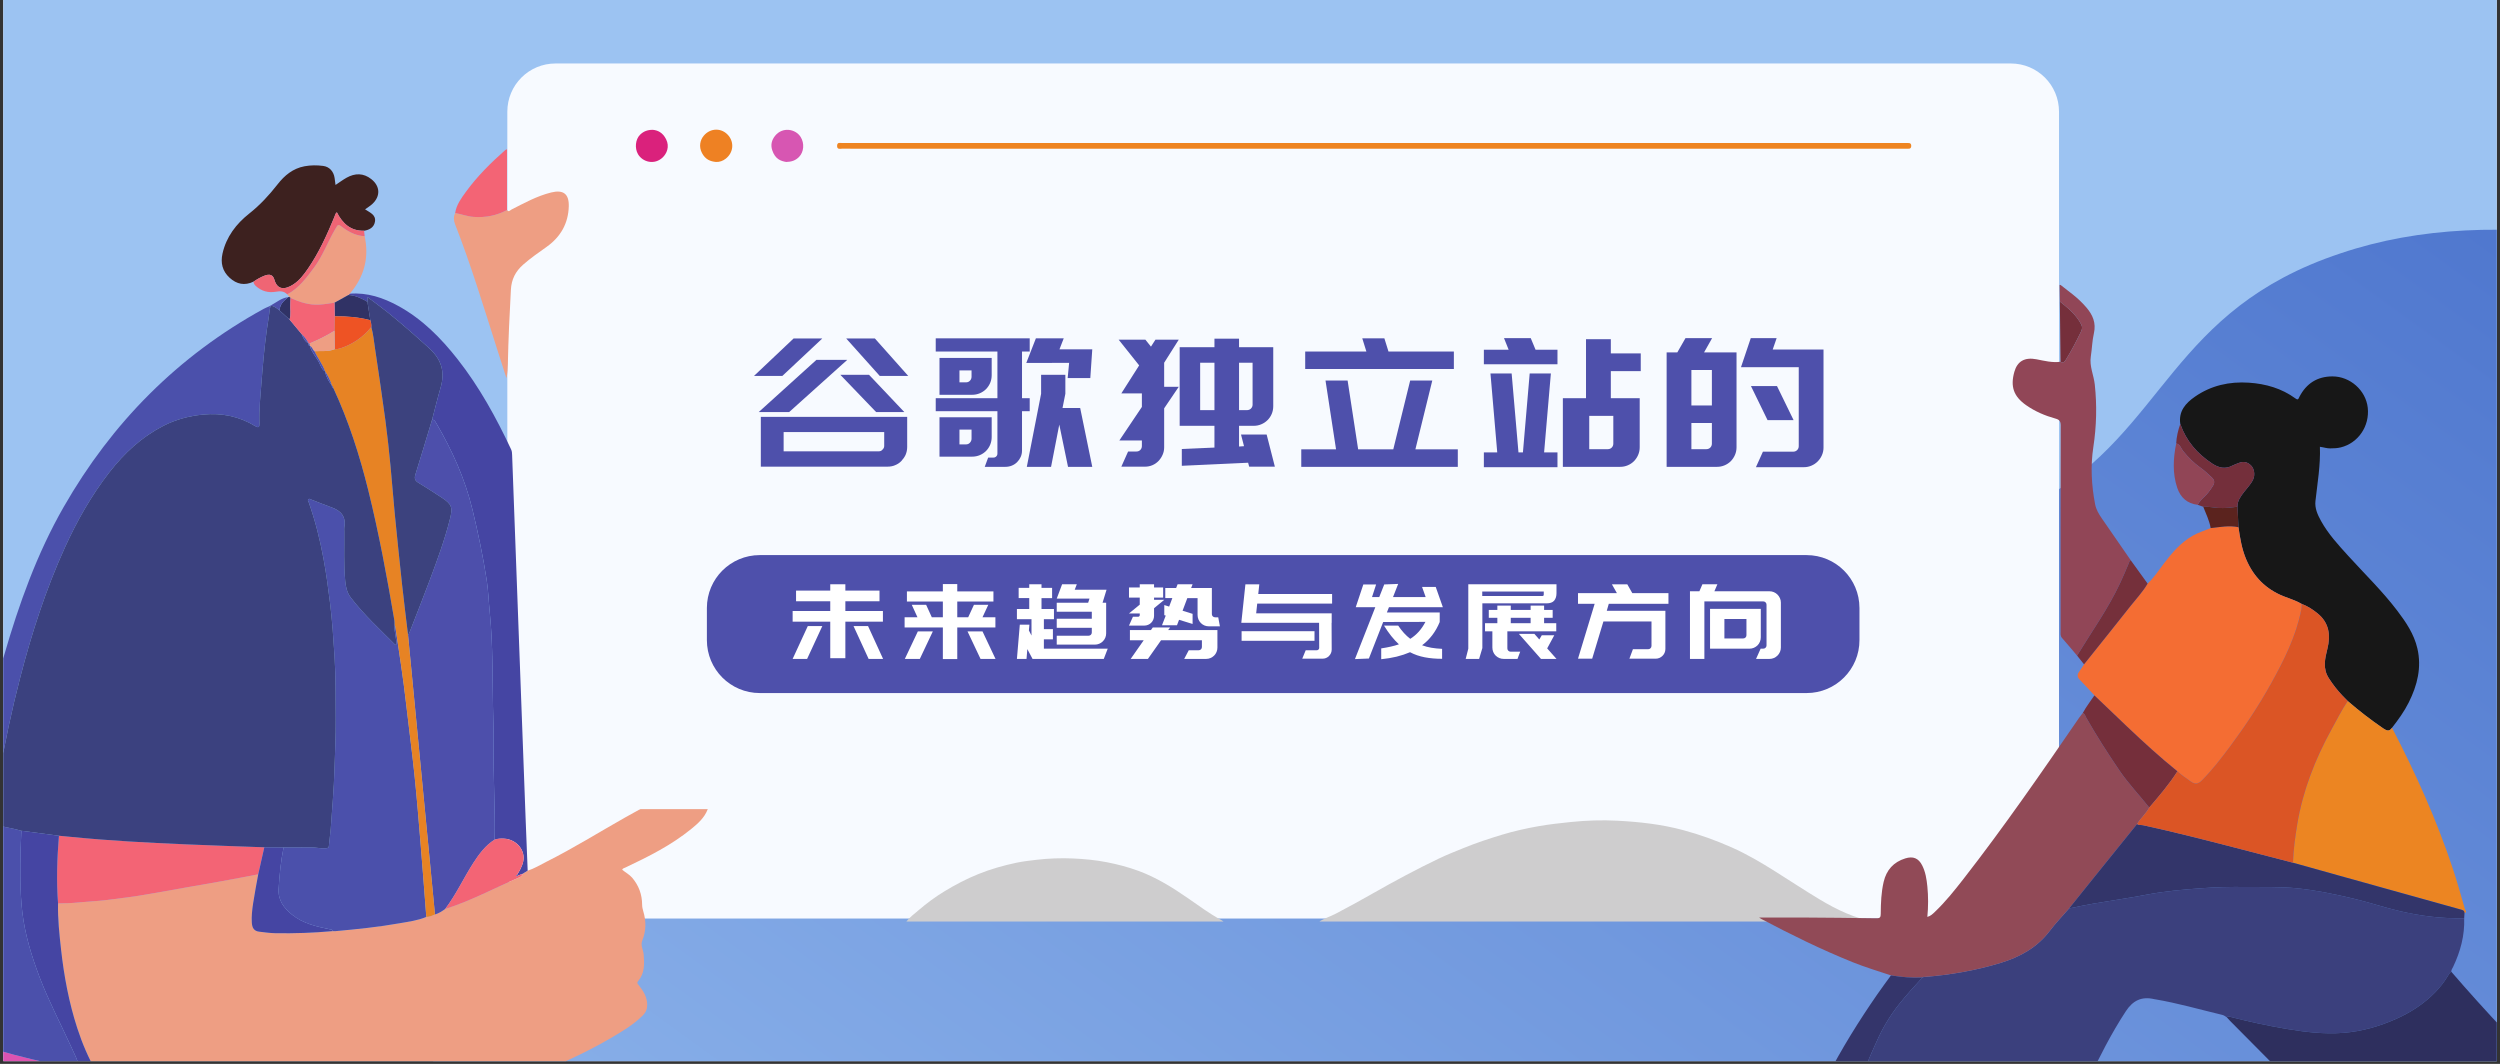
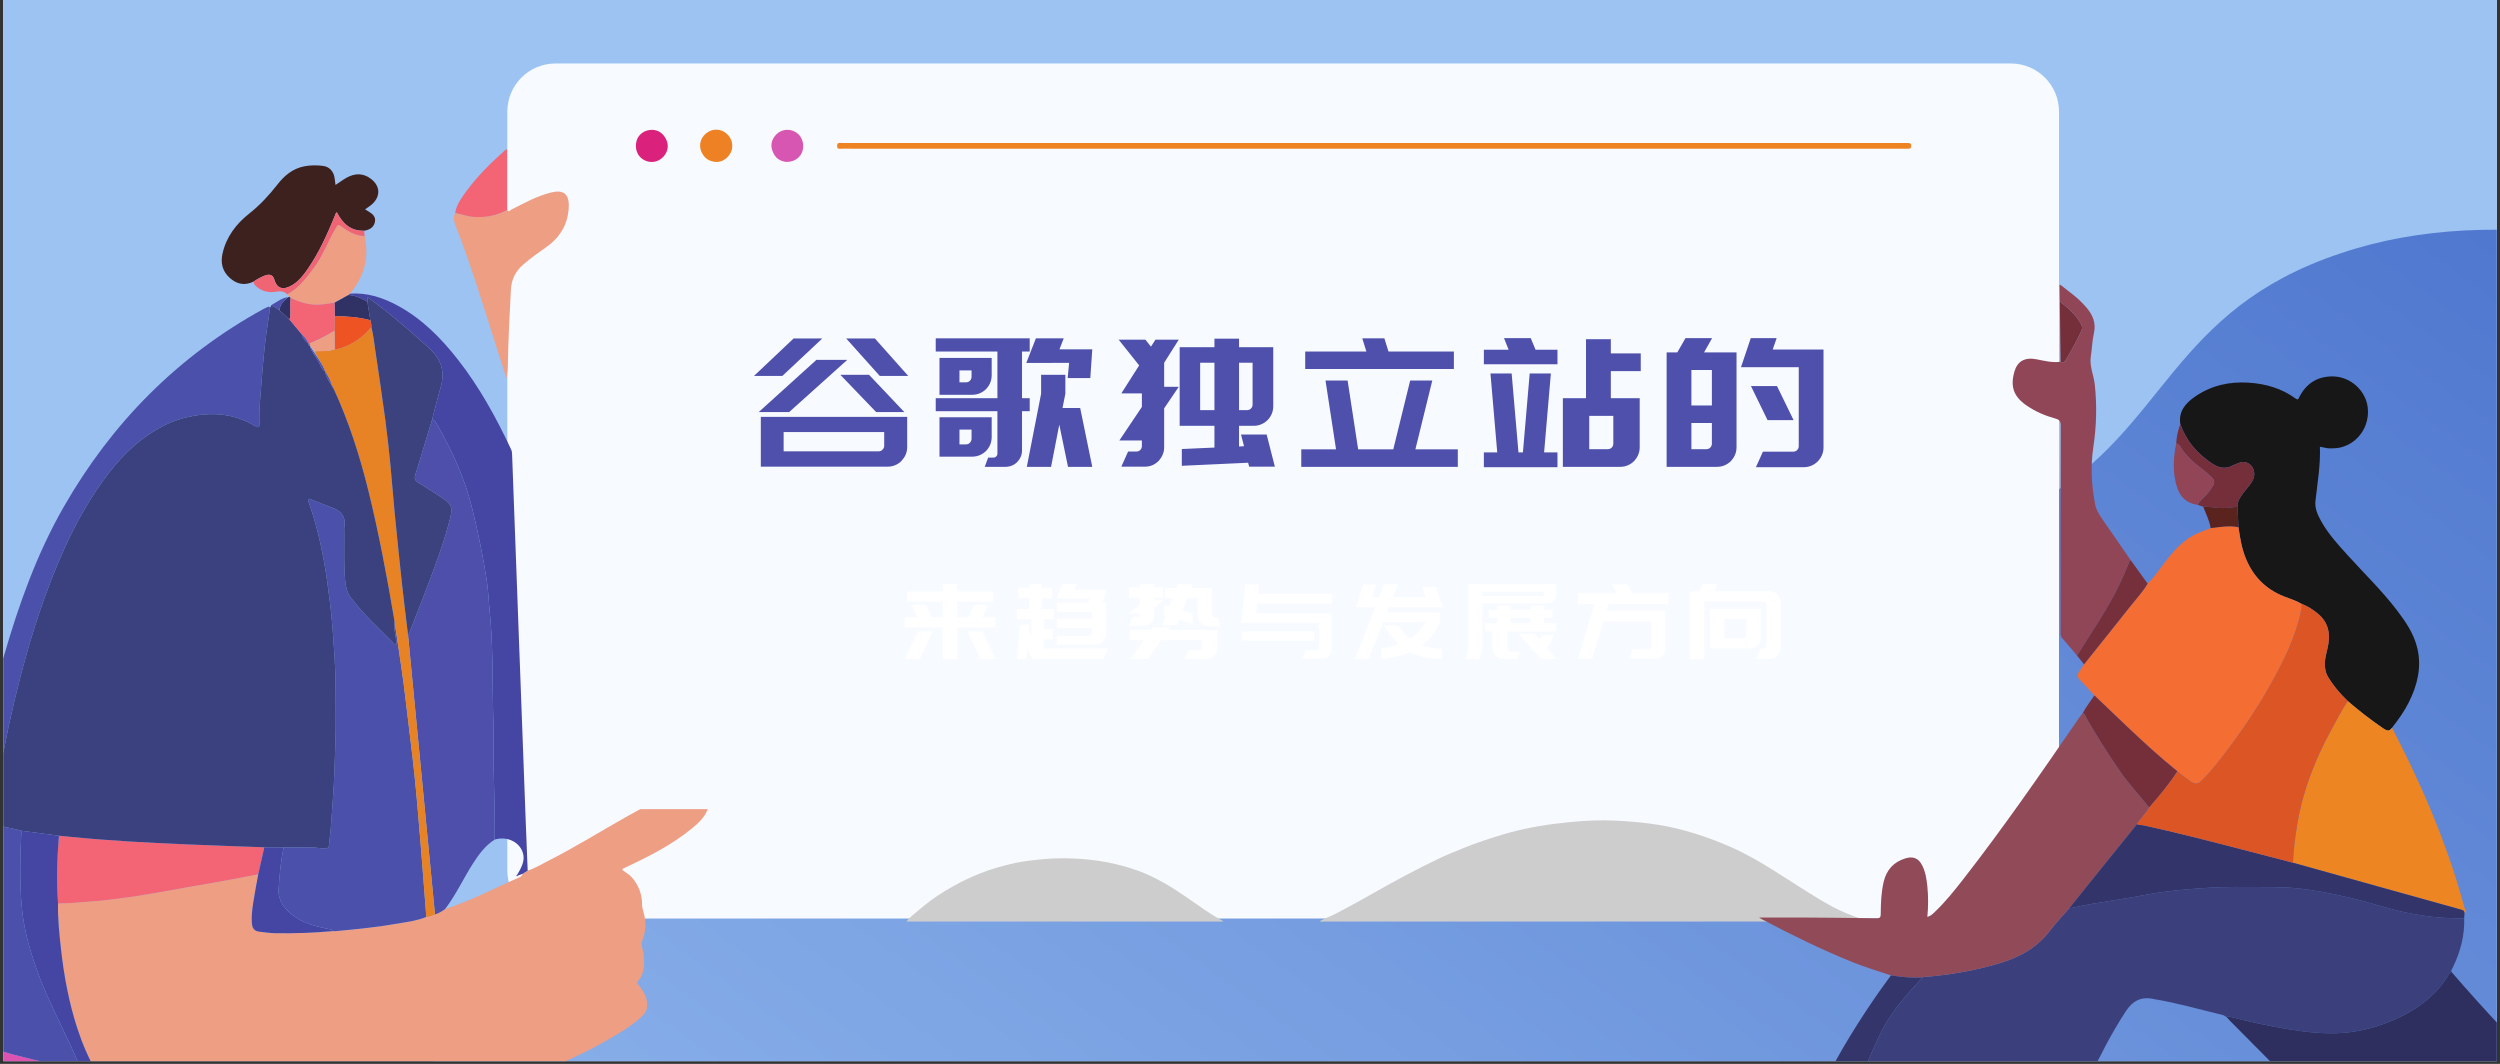
<svg xmlns="http://www.w3.org/2000/svg" width="900" zoomAndPan="magnify" viewBox="0 0 675 287.25" height="383" version="1.0">
  <rect x="0" y="0" width="675" height="287.25" fill="#333333" stroke="none" />
  <defs>
    <g />
    <clipPath id="5faa3d4ff6">
      <path d="M.879.0H674.121V286.5H.879zm0 0" clip-rule="nonzero" />
    </clipPath>
    <clipPath id="6bef28fc9f">
      <path d="M44 62H674.121V286.5H44zm0 0" clip-rule="nonzero" />
    </clipPath>
    <clipPath id="5d1592c788">
      <path d="M89.602.0 911.043 85.191 860.266 574.781l-821.438-85.191zm0 0" clip-rule="nonzero" />
    </clipPath>
    <clipPath id="9cdb2db574">
      <path d="M38.801 489.832l821.438 85.195L911.016 85.438 89.578.246zm0 0" clip-rule="nonzero" />
    </clipPath>
    <clipPath id="de1f13a6a0">
      <path d="M44.832 431.707C58.754 487.039 152.574 523.352 195.543 481.199c16.637-16.48 13.129-42.332 38.188-55.754 30.441-16.141 87.199-5.156 126.121-15.32 53.496-13.754 51.633-115.172 153.652-73.641C581.98 364.34 610.469 458.328 719.617 441.609 746.266 437.453 829.414 425.688 843.156 412.547 871.004 386.305 877.699 377.898 883.039 347.5 892.082 298.918 888.207 206.391 862.84 156.059 842.91 116.488 717.637 39.41 631.973 68.395c-46.004 15.258-47.168 47.543-80.828 66.629C518.32 153.102 508.848 132.09 467.195 129.957c-45.652-2.188-42.727 15.23-68.086 31.535-30.852 20.105-34.988 17.855-76.066 6.676-143-39.59-141.871 65.395-186.453 105.559-20.543 18.988-68.035 27.535-76.949 50.277C55.168 335.559 63.016 347.66 64.738 359.125c4.477 27.047-15.5 30.07-19.906 72.582" clip-rule="nonzero" />
    </clipPath>
    <linearGradient x1="166.924" gradientTransform="matrix(3.602, 0.374, 0.374, -3.602, 38.89, 488.986)" y1="142.579" x2="84.813" gradientUnits="userSpaceOnUse" y2=".359" id="5099d310d0">
      <stop stop-opacity="1" stop-color="rgb(30.048%, 45.746%, 80.515%)" offset="0" />
      <stop stop-opacity="1" stop-color="rgb(30.148%, 45.845%, 80.56%)" offset=".008" />
      <stop stop-opacity="1" stop-color="rgb(30.351%, 46.043%, 80.653%)" offset=".016" />
      <stop stop-opacity="1" stop-color="rgb(30.553%, 46.243%, 80.746%)" offset=".023" />
      <stop stop-opacity="1" stop-color="rgb(30.756%, 46.443%, 80.84%)" offset=".031" />
      <stop stop-opacity="1" stop-color="rgb(30.957%, 46.642%, 80.933%)" offset=".039" />
      <stop stop-opacity="1" stop-color="rgb(31.158%, 46.841%, 81.027%)" offset=".047" />
      <stop stop-opacity="1" stop-color="rgb(31.361%, 47.041%, 81.12%)" offset=".055" />
      <stop stop-opacity="1" stop-color="rgb(31.563%, 47.24%, 81.213%)" offset=".062" />
      <stop stop-opacity="1" stop-color="rgb(31.764%, 47.44%, 81.306%)" offset=".07" />
      <stop stop-opacity="1" stop-color="rgb(31.967%, 47.639%, 81.4%)" offset=".078" />
      <stop stop-opacity="1" stop-color="rgb(32.169%, 47.838%, 81.493%)" offset=".086" />
      <stop stop-opacity="1" stop-color="rgb(32.372%, 48.038%, 81.586%)" offset=".094" />
      <stop stop-opacity="1" stop-color="rgb(32.573%, 48.238%, 81.68%)" offset=".102" />
      <stop stop-opacity="1" stop-color="rgb(32.774%, 48.438%, 81.773%)" offset=".109" />
      <stop stop-opacity="1" stop-color="rgb(32.977%, 48.636%, 81.866%)" offset=".117" />
      <stop stop-opacity="1" stop-color="rgb(33.179%, 48.836%, 81.96%)" offset=".125" />
      <stop stop-opacity="1" stop-color="rgb(33.38%, 49.036%, 82.053%)" offset=".133" />
      <stop stop-opacity="1" stop-color="rgb(33.583%, 49.234%, 82.146%)" offset=".141" />
      <stop stop-opacity="1" stop-color="rgb(33.784%, 49.434%, 82.239%)" offset=".148" />
      <stop stop-opacity="1" stop-color="rgb(33.987%, 49.634%, 82.332%)" offset=".156" />
      <stop stop-opacity="1" stop-color="rgb(34.189%, 49.832%, 82.426%)" offset=".164" />
      <stop stop-opacity="1" stop-color="rgb(34.39%, 50.032%, 82.52%)" offset=".172" />
      <stop stop-opacity="1" stop-color="rgb(34.593%, 50.232%, 82.613%)" offset=".18" />
      <stop stop-opacity="1" stop-color="rgb(34.795%, 50.43%, 82.706%)" offset=".188" />
      <stop stop-opacity="1" stop-color="rgb(34.998%, 50.63%, 82.799%)" offset=".195" />
      <stop stop-opacity="1" stop-color="rgb(35.199%, 50.83%, 82.892%)" offset=".203" />
      <stop stop-opacity="1" stop-color="rgb(35.4%, 51.03%, 82.985%)" offset=".211" />
      <stop stop-opacity="1" stop-color="rgb(35.603%, 51.228%, 83.078%)" offset=".219" />
      <stop stop-opacity="1" stop-color="rgb(35.805%, 51.428%, 83.173%)" offset=".227" />
      <stop stop-opacity="1" stop-color="rgb(36.006%, 51.628%, 83.266%)" offset=".234" />
      <stop stop-opacity="1" stop-color="rgb(36.209%, 51.826%, 83.359%)" offset=".242" />
      <stop stop-opacity="1" stop-color="rgb(36.411%, 52.026%, 83.452%)" offset=".25" />
      <stop stop-opacity="1" stop-color="rgb(36.613%, 52.226%, 83.545%)" offset=".258" />
      <stop stop-opacity="1" stop-color="rgb(36.815%, 52.425%, 83.638%)" offset=".266" />
      <stop stop-opacity="1" stop-color="rgb(37.016%, 52.625%, 83.731%)" offset=".273" />
      <stop stop-opacity="1" stop-color="rgb(37.219%, 52.824%, 83.824%)" offset=".281" />
      <stop stop-opacity="1" stop-color="rgb(37.421%, 53.023%, 83.919%)" offset=".289" />
      <stop stop-opacity="1" stop-color="rgb(37.622%, 53.223%, 84.012%)" offset=".297" />
      <stop stop-opacity="1" stop-color="rgb(37.825%, 53.423%, 84.105%)" offset=".305" />
      <stop stop-opacity="1" stop-color="rgb(38.026%, 53.622%, 84.198%)" offset=".312" />
      <stop stop-opacity="1" stop-color="rgb(38.229%, 53.821%, 84.291%)" offset=".32" />
      <stop stop-opacity="1" stop-color="rgb(38.431%, 54.021%, 84.384%)" offset=".328" />
      <stop stop-opacity="1" stop-color="rgb(38.632%, 54.221%, 84.477%)" offset=".336" />
      <stop stop-opacity="1" stop-color="rgb(38.835%, 54.419%, 84.572%)" offset=".344" />
      <stop stop-opacity="1" stop-color="rgb(39.037%, 54.619%, 84.665%)" offset=".352" />
      <stop stop-opacity="1" stop-color="rgb(39.238%, 54.819%, 84.758%)" offset=".359" />
      <stop stop-opacity="1" stop-color="rgb(39.441%, 55.017%, 84.851%)" offset=".367" />
      <stop stop-opacity="1" stop-color="rgb(39.642%, 55.217%, 84.944%)" offset=".375" />
      <stop stop-opacity="1" stop-color="rgb(39.845%, 55.417%, 85.037%)" offset=".383" />
      <stop stop-opacity="1" stop-color="rgb(40.047%, 55.615%, 85.13%)" offset=".391" />
      <stop stop-opacity="1" stop-color="rgb(40.248%, 55.815%, 85.223%)" offset=".398" />
      <stop stop-opacity="1" stop-color="rgb(40.451%, 56.015%, 85.318%)" offset=".406" />
      <stop stop-opacity="1" stop-color="rgb(40.652%, 56.215%, 85.411%)" offset=".414" />
      <stop stop-opacity="1" stop-color="rgb(40.854%, 56.413%, 85.504%)" offset=".422" />
      <stop stop-opacity="1" stop-color="rgb(41.057%, 56.613%, 85.597%)" offset=".43" />
      <stop stop-opacity="1" stop-color="rgb(41.258%, 56.813%, 85.69%)" offset=".438" />
      <stop stop-opacity="1" stop-color="rgb(41.461%, 57.011%, 85.783%)" offset=".445" />
      <stop stop-opacity="1" stop-color="rgb(41.663%, 57.211%, 85.876%)" offset=".452" />
      <stop stop-opacity="1" stop-color="rgb(41.763%, 57.312%, 85.924%)" offset=".453" />
      <stop stop-opacity="1" stop-color="rgb(41.864%, 57.411%, 85.97%)" offset=".461" />
      <stop stop-opacity="1" stop-color="rgb(42.067%, 57.61%, 86.064%)" offset=".469" />
      <stop stop-opacity="1" stop-color="rgb(42.268%, 57.809%, 86.157%)" offset=".477" />
      <stop stop-opacity="1" stop-color="rgb(42.471%, 58.009%, 86.25%)" offset=".484" />
      <stop stop-opacity="1" stop-color="rgb(42.673%, 58.208%, 86.343%)" offset=".492" />
      <stop stop-opacity="1" stop-color="rgb(42.874%, 58.408%, 86.436%)" offset=".5" />
      <stop stop-opacity="1" stop-color="rgb(43.077%, 58.607%, 86.53%)" offset=".508" />
      <stop stop-opacity="1" stop-color="rgb(43.279%, 58.807%, 86.623%)" offset=".516" />
      <stop stop-opacity="1" stop-color="rgb(43.48%, 59.006%, 86.717%)" offset=".523" />
      <stop stop-opacity="1" stop-color="rgb(43.683%, 59.206%, 86.81%)" offset=".531" />
      <stop stop-opacity="1" stop-color="rgb(43.884%, 59.406%, 86.903%)" offset=".539" />
      <stop stop-opacity="1" stop-color="rgb(44.087%, 59.604%, 86.996%)" offset=".547" />
      <stop stop-opacity="1" stop-color="rgb(44.289%, 59.804%, 87.09%)" offset=".548" />
      <stop stop-opacity="1" stop-color="rgb(44.389%, 59.904%, 87.137%)" offset=".555" />
      <stop stop-opacity="1" stop-color="rgb(44.49%, 60.004%, 87.183%)" offset=".562" />
      <stop stop-opacity="1" stop-color="rgb(44.693%, 60.202%, 87.276%)" offset=".57" />
      <stop stop-opacity="1" stop-color="rgb(44.894%, 60.402%, 87.369%)" offset=".578" />
      <stop stop-opacity="1" stop-color="rgb(45.096%, 60.602%, 87.463%)" offset=".586" />
      <stop stop-opacity="1" stop-color="rgb(45.299%, 60.8%, 87.556%)" offset=".594" />
      <stop stop-opacity="1" stop-color="rgb(45.5%, 61%, 87.65%)" offset=".602" />
      <stop stop-opacity="1" stop-color="rgb(45.703%, 61.2%, 87.743%)" offset=".609" />
      <stop stop-opacity="1" stop-color="rgb(45.905%, 61.398%, 87.836%)" offset=".617" />
      <stop stop-opacity="1" stop-color="rgb(46.106%, 61.598%, 87.929%)" offset=".625" />
      <stop stop-opacity="1" stop-color="rgb(46.309%, 61.798%, 88.022%)" offset=".633" />
      <stop stop-opacity="1" stop-color="rgb(46.51%, 61.998%, 88.115%)" offset=".641" />
      <stop stop-opacity="1" stop-color="rgb(46.712%, 62.196%, 88.21%)" offset=".648" />
      <stop stop-opacity="1" stop-color="rgb(46.915%, 62.396%, 88.303%)" offset=".656" />
      <stop stop-opacity="1" stop-color="rgb(47.116%, 62.596%, 88.396%)" offset=".664" />
      <stop stop-opacity="1" stop-color="rgb(47.319%, 62.794%, 88.489%)" offset=".672" />
      <stop stop-opacity="1" stop-color="rgb(47.52%, 62.994%, 88.582%)" offset=".68" />
      <stop stop-opacity="1" stop-color="rgb(47.722%, 63.194%, 88.675%)" offset=".688" />
      <stop stop-opacity="1" stop-color="rgb(47.925%, 63.393%, 88.768%)" offset=".695" />
      <stop stop-opacity="1" stop-color="rgb(48.126%, 63.593%, 88.863%)" offset=".703" />
      <stop stop-opacity="1" stop-color="rgb(48.329%, 63.792%, 88.956%)" offset=".711" />
      <stop stop-opacity="1" stop-color="rgb(48.531%, 63.991%, 89.049%)" offset=".719" />
      <stop stop-opacity="1" stop-color="rgb(48.732%, 64.191%, 89.142%)" offset=".727" />
      <stop stop-opacity="1" stop-color="rgb(48.935%, 64.391%, 89.235%)" offset=".734" />
      <stop stop-opacity="1" stop-color="rgb(49.136%, 64.59%, 89.328%)" offset=".742" />
      <stop stop-opacity="1" stop-color="rgb(49.338%, 64.789%, 89.421%)" offset=".75" />
      <stop stop-opacity="1" stop-color="rgb(49.541%, 64.989%, 89.514%)" offset=".758" />
      <stop stop-opacity="1" stop-color="rgb(49.742%, 65.189%, 89.609%)" offset=".766" />
      <stop stop-opacity="1" stop-color="rgb(49.945%, 65.387%, 89.702%)" offset=".773" />
      <stop stop-opacity="1" stop-color="rgb(50.146%, 65.587%, 89.795%)" offset=".781" />
      <stop stop-opacity="1" stop-color="rgb(50.348%, 65.787%, 89.888%)" offset=".789" />
      <stop stop-opacity="1" stop-color="rgb(50.551%, 65.985%, 89.981%)" offset=".797" />
      <stop stop-opacity="1" stop-color="rgb(50.752%, 66.185%, 90.074%)" offset=".805" />
      <stop stop-opacity="1" stop-color="rgb(50.954%, 66.385%, 90.167%)" offset=".812" />
      <stop stop-opacity="1" stop-color="rgb(51.157%, 66.583%, 90.26%)" offset=".82" />
      <stop stop-opacity="1" stop-color="rgb(51.358%, 66.783%, 90.355%)" offset=".828" />
      <stop stop-opacity="1" stop-color="rgb(51.561%, 66.983%, 90.448%)" offset=".836" />
      <stop stop-opacity="1" stop-color="rgb(51.762%, 67.183%, 90.541%)" offset=".844" />
      <stop stop-opacity="1" stop-color="rgb(51.964%, 67.381%, 90.634%)" offset=".852" />
      <stop stop-opacity="1" stop-color="rgb(52.167%, 67.581%, 90.727%)" offset=".859" />
      <stop stop-opacity="1" stop-color="rgb(52.368%, 67.781%, 90.82%)" offset=".867" />
      <stop stop-opacity="1" stop-color="rgb(52.57%, 67.979%, 90.913%)" offset=".875" />
      <stop stop-opacity="1" stop-color="rgb(52.773%, 68.179%, 91.008%)" offset=".883" />
      <stop stop-opacity="1" stop-color="rgb(52.974%, 68.379%, 91.101%)" offset=".891" />
      <stop stop-opacity="1" stop-color="rgb(53.177%, 68.578%, 91.194%)" offset=".898" />
      <stop stop-opacity="1" stop-color="rgb(53.378%, 68.777%, 91.287%)" offset=".906" />
      <stop stop-opacity="1" stop-color="rgb(53.58%, 68.977%, 91.38%)" offset=".914" />
      <stop stop-opacity="1" stop-color="rgb(53.783%, 69.176%, 91.473%)" offset=".922" />
      <stop stop-opacity="1" stop-color="rgb(53.984%, 69.376%, 91.566%)" offset=".93" />
      <stop stop-opacity="1" stop-color="rgb(54.185%, 69.576%, 91.66%)" offset=".938" />
      <stop stop-opacity="1" stop-color="rgb(54.388%, 69.775%, 91.754%)" offset=".945" />
      <stop stop-opacity="1" stop-color="rgb(54.59%, 69.974%, 91.847%)" offset=".953" />
      <stop stop-opacity="1" stop-color="rgb(54.793%, 70.174%, 91.94%)" offset=".961" />
      <stop stop-opacity="1" stop-color="rgb(54.994%, 70.374%, 92.033%)" offset=".969" />
      <stop stop-opacity="1" stop-color="rgb(55.196%, 70.572%, 92.126%)" offset=".977" />
      <stop stop-opacity="1" stop-color="rgb(55.399%, 70.772%, 92.22%)" offset=".984" />
      <stop stop-opacity="1" stop-color="rgb(55.6%, 70.972%, 92.313%)" offset=".992" />
      <stop stop-opacity="1" stop-color="rgb(55.803%, 71.17%, 92.406%)" offset="1" />
    </linearGradient>
    <clipPath id="4a49473647">
      <path d="M136.98 17.141H555.973V248.371H136.98zm0 0" clip-rule="nonzero" />
    </clipPath>
    <clipPath id="986aa79449">
      <path d="M542.957 248.043H149.996c-7.203.0-13.016-5.812-13.016-13.016V30.156c0-7.203 5.812-13.016 13.016-13.016H542.922c7.199.0 13.012 5.812 13.012 13.016V234.992C555.973 242.191 550.121 248.043 542.957 248.043zm0 0" clip-rule="nonzero" />
    </clipPath>
    <clipPath id="da215b1ae6">
      <path d="M355.41 221H506.684v27.816H355.41zm0 0" clip-rule="nonzero" />
    </clipPath>
    <clipPath id="286a85139f">
      <path d="M244 231.09h87v17.727H244zm0 0" clip-rule="nonzero" />
    </clipPath>
    <clipPath id="13e92e3f13">
      <path d="M517.488 237.18h19.129v11.637H517.488zm0 0" clip-rule="nonzero" />
    </clipPath>
    <clipPath id="0109bafbf0">
      <path d="M15 213H192v73.5H15zm0 0" clip-rule="nonzero" />
    </clipPath>
    <clipPath id="0d4ab6083b">
      <path d="M.879 280H105v6.5H.879zm0 0" clip-rule="nonzero" />
    </clipPath>
    <clipPath id="cf67b856c9">
      <path d="M.879 82H73V286.5H.879zm0 0" clip-rule="nonzero" />
    </clipPath>
    <clipPath id="19772b7ea1">
      <path d="M5 224H27v62.5H5zm0 0" clip-rule="nonzero" />
    </clipPath>
    <clipPath id="852d618ae9">
      <path d="M.879 82H108V230H.879zm0 0" clip-rule="nonzero" />
    </clipPath>
    <clipPath id="9689746ae">
      <path d="M543 76.938h33V178H543zm0 0" clip-rule="nonzero" />
    </clipPath>
    <clipPath id="94dfca1b5e">
      <path d="M491 239H666v47.5H491zm0 0" clip-rule="nonzero" />
    </clipPath>
    <clipPath id="a31e2fa842">
      <path d="M474.891 192H581v72H474.891zm0 0" clip-rule="nonzero" />
    </clipPath>
    <clipPath id="4096b37717">
      <path d="M601 262h73.121v24.5H601zm0 0" clip-rule="nonzero" />
    </clipPath>
    <clipPath id="af0f76dac3">
      <path d="M493 263h27v23.5H493zm0 0" clip-rule="nonzero" />
    </clipPath>
    <clipPath id="c6061aef5c">
      <path d="M164.066 53.152H530.609V218.473H164.066zm0 0" clip-rule="nonzero" />
    </clipPath>
    <clipPath id="c4c6bd5b44">
-       <path d="M190.859 149.875H502.09v37.25H190.859zm0 0" clip-rule="nonzero" />
-     </clipPath>
+       </clipPath>
    <clipPath id="d1cde2bff3">
      <path d="M487.801 187.125H205.152c-7.91.0-14.293-6.387-14.293-14.297v-8.66c0-7.91 6.383-14.293 14.293-14.293H487.758c7.91.0 14.297 6.383 14.297 14.293v8.621C502.094 180.699 495.668 187.125 487.801 187.125zm0 0" clip-rule="nonzero" />
    </clipPath>
  </defs>
  <g clip-path="url(#5faa3d4ff6)">
    <path fill="#fff" d="M.879.0H674.121V286.5H.879zm0 0" fill-opacity="1" fill-rule="nonzero" />
    <path fill="#9cc3f2" d="M.879.0H674.121V286.5H.879zm0 0" fill-opacity="1" fill-rule="nonzero" />
  </g>
  <g clip-path="url(#6bef28fc9f)">
    <g clip-path="url(#5d1592c788)">
      <g clip-path="url(#9cdb2db574)">
        <g clip-path="url(#de1f13a6a0)">
          <path fill="url(#5099d310d0)" d="M19.477 283.871 51.527-25.16 699.477 42.039 667.426 351.07zm0 0" fill-rule="nonzero" />
        </g>
      </g>
    </g>
  </g>
  <g clip-path="url(#4a49473647)">
    <g clip-path="url(#986aa79449)">
      <path fill="#f7faff" d="M136.98 17.141H555.973V248.004H136.98zm0 0" fill-opacity="1" fill-rule="nonzero" />
    </g>
  </g>
  <path fill="#3ca03e" d="M345.191 64.805C396.051 64.805 446.906 64.809 497.762 64.801 502.406 64.801 506.82 66.066 510.91 69.078 513.68 71.117 516.02 73.848 517.688 77.465 518.523 79.277 519.215 81.234 519.375 83.438 519.426 84.152 519.691 84.805 519.699 85.566 519.754 91.5 518.008 96.309 514.777 100.27c-3.941 4.836-8.68 7.062-13.887 7.852C499.68 108.301 498.469 108.316 497.258 108.316c-101.574.0-203.152.0-304.73.008-4.613.0-8.988-1.293-13.051-4.281-2.77-2.039-5.105-4.773-6.777-8.383-.867-1.871-1.477-3.926-1.742-6.184C170.805 88.199 170.598 86.938 170.711 85.672 170.988 82.594 171.609 79.684 172.945 77.047c3.617-7.129 8.914-10.328 14.984-11.785C189.586 64.863 191.27 64.797 192.953 64.797 243.699 64.809 294.445 64.805 345.191 64.805" fill-opacity="1" fill-rule="nonzero" />
  <path fill="#4f50ab" d="M207.426 161.352C207.516 158.066 207.887 154.961 208.156 151.836 208.227 151.07 208.461 150.922 208.996 150.93 211.176 150.973 213.355 150.949 215.531 150.949 218.148 150.949 220.773 150.953 223.391 150.945c1.109.0 1.387-.391 1.391-1.895.0-.738.0-1.48.0-2.219.0-1.758-.262-2.109-1.594-2.109-6.617.0-13.238.0-19.855.0-1.477.0-1.477.0-1.539 2.023C201.781 147.039 201.75 147.332 201.734 147.629c-.203 3.023-.391 6.055-.609 9.078C201.035 157.922 201.07 159.16 200.922 160.348 200.738 161.859 200.98 163.41 200.523 164.906 200.258 165.789 200.457 166.625 201.336 166.977 202.113 167.281 202.848 167.812 203.559 168.344 204.082 168.734 204.504 168.656 205.004 168.301c2.98-2.117 6.129-2.879 9.438-1.801 3.742 1.215 5.25 4.496 5.387 9.141C219.855 176.535 219.398 177.273 219.359 178.148 219.309 179.156 218.832 179.934 218.422 180.625c-1.656 2.773-3.965 3.887-6.527 4.047-3.84.238-7.336-1.117-10.426-4.273C200.906 179.824 200.188 179.949 199.656 180.578c-.863 1.027-1.668 2.145-2.488 3.234C196.883 184.188 196.859 184.535 197.238 184.855c.734.613 1.441 1.285 2.188 1.875 3.039 2.414 6.332 3.645 9.855 4.004C214.598 191.277 219.512 190.168 223.605 185.145c1.395-1.711 2.301-3.82 2.848-6.207C226.867 177.148 226.82 175.289 226.77 173.441 226.703 171.105 226.109 168.957 225.121 167.09c-1.539-2.914-3.723-4.691-6.254-5.684-3.773-1.484-7.566-1.559-11.441-.055zm54.172 4.461C259.391 165.812 257.184 165.809 254.98 165.816c-1.082.0-1.438.465-1.441 1.867C253.535 168.496 253.535 169.312 253.539 170.125 253.543 171.539 253.898 172.031 254.949 172.035 257.297 172.039 259.637 172.059 261.984 172.02 262.543 172.008 262.738 172.18 262.727 172.984 262.688 175.684 262.664 178.387 262.738 181.086 262.766 182.176 262.445 182.59 261.746 182.949 258.301 184.746 254.785 184.773 251.238 183.777c-2.551-.715-4.785-2.348-6.531-4.969-1.578-2.367-2.309-5.352-2.648-8.402C241.793 168.012 241.773 165.562 242.285 163.113 242.652 161.336 243.043 159.633 243.727 158.027c.883-2.055 2.094-3.746 3.605-4.816 5.703-4.023 11.363-4.195 16.871.777C264.812 154.535 265.477 154.449 266.012 153.848 266.906 152.859 267.734 151.766 268.598 150.734 268.988 150.27 269.035 149.906 268.574 149.441 265.117 145.93 261.188 144.168 256.898 143.887 252.438 143.59 248.113 144.531 244.062 147.18c-2.539 1.66-4.699 3.949-6.336 7.078-.863 1.652-1.543 3.391-2.062 5.305-.711 2.633-1.07 5.336-1.055 8.086C234.629 170.477 235.012 173.25 235.77 175.934 236.336 177.938 237.086 179.801 238.062 181.445c2.176 3.672 5.02 6.145 8.328 7.602 3.641 1.605 7.371 2.137 11.203 1.699C261.18 190.332 264.59 189.254 267.746 186.879 268.832 186.062 269.562 185.219 269.508 183.219 269.367 178.047 269.461 172.863 269.461 167.688c0-1.477-.297-1.871-1.41-1.871C265.898 165.809 263.746 165.812 261.598 165.812zm-31.352 43.785C229.891 209.586 229.531 209.559 229.172 209.559 219.414 209.555 209.652 209.555 199.891 209.555c-1.961.0-3.738-.734-5.203-2.527-.938-1.148-1.484-2.617-1.484-4.336C193.191 180.238 193.176 157.785 193.219 135.328c.004-2.996 1.461-4.812 3.414-5.945C197.656 128.785 198.73 128.516 199.848 128.52 223.672 128.523 247.496 128.516 271.32 128.531 273.609 128.535 275.641 129.496 277.07 132.055 277.594 132.984 277.926 134.059 277.926 135.277c-.004 8.172.0 16.348.0 24.523.0 13.875-.086 27.746.043 41.617.047 4.863-2.453 7.184-4.973 7.902C272.344 209.508 271.691 209.559 271.027 209.559 260.215 209.551 249.406 209.555 238.598 209.559 238.266 209.559 237.938 209.582 237.609 209.594 235.152 209.598 232.699 209.598 230.246 209.598" fill-opacity="1" fill-rule="nonzero" />
  <path fill="#e98721" d="M305.91 197.605C306.227 198.066 306.641 198.012 307.039 198.012 315.363 198.008 323.688 198.008 332.016 198.008c.16.0.328.004.496.0C332.762 198 333.113 197.91 333.121 197.617 333.137 197.168 332.766 197.176 332.504 197.125 332.426 197.109 332.34 197.121 332.258 197.121c-8.461.0-16.926.0-25.387.0C306.52 197.121 306.16 197.082 305.91 197.605zm-.016-8.891C306.227 189.148 306.582 189.133 306.941 189.129c8.41.0 16.812.0 25.219.0C332.527 189.125 333.086 189.238 333.094 188.648 333.102 188.191 332.539 188.242 332.188 188.242c-8.434.0-16.867.0-25.301-.004C306.531 188.238 306.18 188.223 305.895 188.715zM305.898 180.234C306.211 180.754 306.602 180.695 306.98 180.695c2.34.0 4.684.0 7.027.0 6.09.0 12.18.0 18.273.0C332.609 180.695 333.094 180.719 333.105 180.27 333.121 179.793 332.641 179.809 332.316 179.805c-.055.0-.109.0-.164.0-8.406.0-16.812.0-25.219-.004C306.574 179.801 306.219 179.785 305.898 180.234zm31.59-39.73C337.871 141.055 338.32 140.953 338.742 140.953c12.242.0 24.48.0 36.719.0C375.656 140.953 375.852 140.961 376.043 140.949 376.289 140.934 376.637 140.855 376.641 140.547 376.645 140.109 376.281 140.102 376.012 140.07 375.902 140.059 375.793 140.066 375.68 140.066c-12.375.0-24.754.0-37.133-.004C338.188 140.062 337.832 140.047 337.488 140.504zm.016 12.016C337.828 152.965 338.184 152.945 338.547 152.945 350.922 152.941 363.301 152.941 375.68 152.941 376.047 152.941 376.605 153.055 376.621 152.465 376.629 152 376.062 152.055 375.715 152.055c-12.406.0-24.809.0-37.215-.004C338.145 152.051 337.793 152.035 337.504 152.52zM337.5 164.469C337.867 165.062 338.328 164.926 338.75 164.926 348.699 164.934 358.652 164.934 368.602 164.934c2.344.0 4.688.0 7.031-.004C376.004 164.926 376.602 165.039 376.613 164.512 376.629 163.941 376.043 164.047 375.676 164.047 363.297 164.043 350.922 164.043 338.543 164.039 338.18 164.039 337.824 164.02 337.5 164.469zm19.742 37.316c5.898.0 11.797.0 17.695.0C375.215 201.785 375.496 201.816 375.762 201.75 376.434 201.57 376.895 201.184 376.891 200.074 376.867 193.086 376.879 186.098 376.875 179.105c0-1.141-.309-1.586-1.172-1.719C375.461 177.352 375.207 177.363 374.961 177.363c-11.824.0-23.648.0-35.477.0C339.238 177.363 338.984 177.344 338.742 177.387 337.906 177.535 337.5 178.164 337.5 179.297 337.5 186.172 337.508 193.055 337.492 199.93c0 1.027.387 1.559 1.062 1.777C338.848 201.801 339.156 201.781 339.461 201.781 345.387 201.785 351.312 201.785 357.242 201.785zm-24.707-39.855C334.078 158.914 334.965 155.77 334.211 151.984c-.633-3.191-1.953-5.668-3.812-7.645-2.602-2.77-5.633-4.164-8.922-4.555C316.457 139.188 311.867 140.613 308.004 145.137 305.793 147.723 304.645 151.066 304.574 155.027 304.555 156.105 304.93 157.082 305.07 158.125 305.238 159.352 305.719 160.414 306.32 161.363 307.078 163.141 308.199 164.441 309.43 165.586 311.922 167.902 314.699 169.137 317.699 169.426 323.492 169.984 328.652 168.203 332.535 161.93zM341.453 128.523C353.34 128.523 365.223 128.516 377.109 128.527 379.156 128.527 381 129.301 382.48 131.309 383.262 132.367 383.676 133.602 383.672 135.125 383.656 141.488 383.668 147.852 383.668 154.215 383.668 166.98 383.672 179.746 383.66 192.508 383.66 193.316 383.648 193.824 384.48 193.871 385.617 193.941 386.664 194.59 387.426 195.797c1.441 2.285.594 4.711-1 5.953C385.723 202.301 384.965 202.594 384.164 202.66 383.848 202.684 383.668 202.75 383.652 203.27 383.555 206.059 382.172 207.535 380.488 208.617 379.438 209.297 378.301 209.559 377.125 209.559c-23.832-.008-47.656.0-71.484-.016C303.512 209.543 301.598 208.695 300.148 206.449c-.656-1.02-1.062-2.148-1.055-3.551C299.117 198.422 299.098 193.945 299.098 189.469c0-17.684.07-35.371-.047-53.055C299.023 132.176 301.055 129.863 303.352 128.957 304.176 128.629 305.016 128.512 305.875 128.516 317.738 128.523 329.594 128.523 341.453 128.523" fill-opacity="1" fill-rule="nonzero" />
  <g clip-path="url(#da215b1ae6)">
    <path fill="#cecdce" d="M506.438 249.059C505.773 249.062 505.113 249.07 504.453 249.07c-49.227.0-98.449.0-147.672.0C356.477 249.07 356.172 249.066 355.871 249.062 357.355 247.988 359.016 247.551 360.578 246.734c3.43-1.789 6.836-3.656 10.223-5.59 5.82-3.316 11.691-6.457 17.645-9.312C390.637 230.777 392.887 229.902 395.121 228.988 398.566 227.578 402.062 226.43 405.57 225.367 408.809 224.387 412.082 223.66 415.375 223.078 418.289 222.562 421.207 222.246 424.133 221.941 428.312 221.512 432.5 221.371 436.672 221.59c5.977.312 11.93.965 17.812 2.551 4.445 1.195 8.805 2.758 13.109 4.672 4 1.781 7.844 4.027 11.645 6.422C483.211 237.734 487.148 240.34 491.152 242.754 495.977 245.66 500.938 248.027 506.23 248.887 506.305 248.898 506.367 249 506.438 249.059" fill-opacity="1" fill-rule="nonzero" />
  </g>
  <path fill="#da217c" d="M415.137 187.383C415.129 190.156 415.113 192.93 415.113 195.703c0 1.168.457 2.117.98 2.93C417.504 200.82 419.379 201.77 421.488 201.773 440.949 201.793 460.414 201.785 479.875 201.785 481.371 201.785 482.77 201.25 484 200.16c1.18-1.043 2.211-2.418 2.234-4.445C486.297 190.574 486.246 185.434 486.238 180.293c.008-12.688.016-25.375.016-38.062C486.254 140.965 485.812 139.922 485.219 138.992 483.711 136.625 481.691 135.855 479.48 135.855 460.289 135.84 441.098 135.848 421.91 135.844 421.074 135.844 420.262 135.988 419.461 136.277c-2.359.859-4.449 3.266-4.398 7.5.141 11.312.047 22.637.047 33.953.0 3.219.02 6.438.027 9.652zM451.27 128.523C463.152 128.523 475.035 128.516 486.922 128.527 489.086 128.531 491.023 129.355 492.504 131.621 493.145 132.602 493.559 133.699 493.551 135.07c-.016 5.66.0 11.32.0 16.98C493.551 168.512 493.453 184.973 493.605 201.434 493.648 206.328 491.258 208.488 488.816 209.293 488.203 209.496 487.57 209.562 486.934 209.562 463.141 209.551 439.344 209.559 415.551 209.551 413.5 209.551 411.656 208.781 410.18 206.77c-.738-1.004-1.203-2.152-1.195-3.598.008-2.367.0-4.738.0-7.102C408.984 176.168 409.059 156.266 408.926 136.367 408.895 131.695 411.305 129.52 413.73 128.762 414.406 128.555 415.09 128.516 415.785 128.516 427.613 128.523 439.441 128.523 451.27 128.523" fill-opacity="1" fill-rule="nonzero" />
  <g clip-path="url(#286a85139f)">
    <path fill="#cecdce" d="M330.699 249.059C324.688 249.062 318.676 249.07 312.664 249.07c-22.336.004-44.672.0-67.004.0C245.27 249.07 244.887 249.062 244.5 249.059c1.059-1.363 2.344-2.305 3.566-3.344 2.188-1.875 4.469-3.555 6.84-5C257.91 238.879 260.969 237.285 264.137 236.004 267.508 234.637 270.941 233.684 274.41 232.945 276.164 232.574 277.945 232.371 279.719 232.16 283.043 231.766 286.371 231.641 289.699 231.785 292.738 231.922 295.77 232.203 298.789 232.789 301.73 233.363 304.637 234.113 307.496 235.176 312.129 236.895 316.477 239.547 320.73 242.5 323.656 244.531 326.539 246.672 329.602 248.328 329.98 248.531 330.332 248.812 330.699 249.059" fill-opacity="1" fill-rule="nonzero" />
  </g>
  <path fill="#ee8421" d="M371.172 38.609c47.793.0 95.59.0 143.383.0C514.887 38.609 515.219 38.59 515.547 38.641 515.855 38.688 516.043 38.969 516.035 39.398 516.031 39.824 515.84 40.098 515.531 40.133c-.359.047-.719.031-1.078.031-86.516.0-173.031.0-259.547.0-9.188.0-18.371.0-27.555-.016-.504.0-1.324.285-1.336-.719-.016-1.121.832-.812 1.355-.812C275.305 38.605 323.238 38.609 371.172 38.609" fill-opacity="1" fill-rule="nonzero" />
  <g clip-path="url(#13e92e3f13)">
    <path fill="#cecdce" d="M536.559 237.312C536.562 238.793 536.477 240.281 536.586 241.742 536.816 244.914 535.098 247.227 533.309 248.176 532.211 248.754 531.066 249.098 529.855 249.086 525.809 249.043 521.762 249.062 517.715 249.059 519.09 248.582 520.473 248.145 521.84 247.625c2.973-1.133 5.75-2.887 8.438-4.906 2.172-1.633 4.199-3.582 6.281-5.406" fill-opacity="1" fill-rule="nonzero" />
  </g>
  <path fill="#ee8523" d="M523.078 186.93C521.309 186.695 519.711 186.121 518.91 183.598 518.5 182.301 518.73 180.949 519.824 179.566 521.414 177.547 524.824 177.516 526.461 179.48 528.516 181.945 527.637 184.863 525.488 186.254 524.734 186.742 523.93 186.969 523.078 186.93" fill-opacity="1" fill-rule="nonzero" />
  <path fill="#ee8123" d="M193.309 43.73C191.832 43.582 190.488 43.113 189.547 41.34 188.605 39.578 189.055 37.781 190.008 36.648c1.828-2.176 4.926-2.199 6.719.004C198.25 38.527 198.012 41.195 195.992 42.812 195.176 43.469 194.277 43.766 193.309 43.73" fill-opacity="1" fill-rule="nonzero" />
  <path fill="#da217c" d="M176.258 35.051C177.535 35.168 178.91 35.727 179.848 37.602 180.859 39.617 180 41.484 178.922 42.512c-2.227 2.125-5.43 1.25-6.672-.902-.906-1.559-.711-3.977.562-5.227C173.758 35.457 174.816 35.047 176.258 35.051" fill-opacity="1" fill-rule="nonzero" />
  <path fill="#d756b2" d="M212.293 43.734C210.828 43.496 209.273 42.965 208.488 40.52 208.062 39.191 208.285 37.887 209.293 36.645c1.973-2.434 5.492-1.879 6.883.34C217.246 38.688 217.062 41.055 215.719 42.395 214.777 43.336 213.707 43.695 212.293 43.734" fill-opacity="1" fill-rule="nonzero" />
  <path fill="#ee8523" d="M230.246 209.598c2.453.0 4.906.0 7.363-.004-1.977 2.328-4.438 2.621-6.633.859C230.684 210.215 230.527 209.824 230.246 209.598" fill-opacity="1" fill-rule="nonzero" />
  <path fill="#0f1010" d="M261.598 165.812C263.746 165.812 265.898 165.809 268.051 165.816 269.164 165.816 269.461 166.211 269.461 167.688c0 5.176-.094 10.359.047 15.531C269.562 185.219 268.832 186.062 267.746 186.879c-3.156 2.375-6.566 3.453-10.152 3.867-3.832.438-7.562-.094-11.203-1.699-3.309-1.457-6.152-3.93-8.328-7.602-.977-1.645-1.727-3.508-2.293-5.512C235.012 173.25 234.629 170.477 234.609 167.648c-.016-2.75.344-5.453 1.055-8.086.52-1.914 1.199-3.652 2.062-5.305 1.637-3.129 3.797-5.418 6.336-7.078 4.051-2.648 8.375-3.59 12.836-3.293 4.289.281 8.219 2.043 11.676 5.555C269.035 149.906 268.988 150.27 268.598 150.734 267.734 151.766 266.906 152.859 266.012 153.848 265.477 154.449 264.812 154.535 264.203 153.988 258.695 149.016 253.035 149.188 247.332 153.211c-1.512 1.07-2.723 2.762-3.605 4.816-.684 1.605-1.074 3.309-1.441 5.086C241.773 165.562 241.793 168.012 242.059 170.406c.34 3.051 1.07 6.035 2.648 8.402 1.746 2.621 3.98 4.254 6.531 4.969C254.785 184.773 258.301 184.746 261.746 182.949 262.445 182.59 262.766 182.176 262.738 181.086 262.664 178.387 262.688 175.684 262.727 172.984 262.738 172.18 262.543 172.008 261.984 172.02 259.637 172.059 257.297 172.039 254.949 172.035 253.898 172.031 253.543 171.539 253.539 170.125 253.535 169.312 253.535 168.496 253.539 167.684 253.543 166.281 253.898 165.816 254.98 165.816 257.184 165.809 259.391 165.812 261.598 165.812" fill-opacity="1" fill-rule="nonzero" />
  <path fill="#0f1010" d="M207.426 161.352c3.875-1.504 7.668-1.43 11.441.055 2.531.992 4.715 2.77 6.254 5.684.988 1.867 1.582 4.016 1.648 6.352C226.82 175.289 226.867 177.148 226.453 178.938c-.547 2.387-1.453 4.496-2.848 6.207-4.094 5.023-9.008 6.133-14.324 5.59-3.523-.359-6.816-1.59-9.855-4.004C198.68 186.141 197.973 185.469 197.238 184.855 196.859 184.535 196.883 184.188 197.168 183.812c.82-1.09 1.625-2.207 2.488-3.234C200.188 179.949 200.906 179.824 201.469 180.398c3.09 3.156 6.586 4.512 10.426 4.273 2.562-.16 4.871-1.273 6.527-4.047C218.832 179.934 219.309 179.156 219.359 178.148c.039-.875.496-1.613.469-2.508C219.691 170.996 218.184 167.715 214.441 166.5c-3.309-1.078-6.457-.316-9.438 1.801C204.504 168.656 204.082 168.734 203.559 168.344c-.711-.531-1.445-1.062-2.223-1.367C200.457 166.625 200.258 165.789 200.523 164.906 200.98 163.41 200.738 161.859 200.922 160.348 201.07 159.16 201.035 157.922 201.125 156.707c.219-3.023.406-6.055.609-9.078C201.75 147.332 201.781 147.039 201.793 146.746c.062-2.023.062-2.023 1.539-2.023 6.617.0 13.238.0 19.855.0 1.332.0 1.594.352 1.594 2.109.0.738.0 1.48.0 2.219C224.777 150.555 224.5 150.945 223.391 150.945 220.773 150.953 218.148 150.949 215.531 150.949c-2.176.0-4.355.023-6.535-.02C208.461 150.922 208.227 151.07 208.156 151.836 207.887 154.961 207.516 158.066 207.426 161.352" fill-opacity="1" fill-rule="nonzero" />
  <path fill="#dededd" d="M357.242 201.785c-5.93.0-11.855.0-17.781-.004C339.156 201.781 338.848 201.801 338.555 201.707c-.676-.219-1.062-.75-1.062-1.777C337.508 193.055 337.5 186.172 337.5 179.297c0-1.133.406-1.762 1.242-1.91C338.984 177.344 339.238 177.363 339.484 177.363c11.828.0 23.652.0 35.477.0C375.207 177.363 375.461 177.352 375.703 177.387 376.566 177.52 376.875 177.965 376.875 179.105 376.879 186.098 376.867 193.086 376.891 200.074 376.895 201.184 376.434 201.57 375.762 201.75 375.496 201.816 375.215 201.785 374.938 201.785c-5.898.0-11.797.0-17.695.0" fill-opacity="1" fill-rule="nonzero" />
  <path fill="#dedcdc" d="M306.32 161.363C305.719 160.414 305.238 159.352 305.07 158.125 304.93 157.082 304.555 156.105 304.574 155.027 304.645 151.066 305.793 147.723 308.004 145.137c3.863-4.523 8.453-5.949 13.473-5.352 3.289.391 6.32 1.785 8.922 4.555 1.859 1.977 3.18 4.453 3.812 7.645C334.965 155.77 334.078 158.914 332.535 161.93 332.426 161.828 332.281 161.762 332.207 161.629 330.949 159.312 329.309 157.637 327.426 156.328 325.926 155.285 324.289 154.84 322.68 154.277 322.801 154.07 322.969 153.961 323.133 153.824 325.395 151.902 325.527 148.133 323.531 146.027c-2.062-2.176-5.695-2.352-7.773-.238C314.324 147.242 313.793 149.277 314.359 151.383c.355 1.328 1.227 2.066 2.023 2.875C315.102 154.652 313.805 154.957 312.574 155.609 310.16 156.891 308.02 158.699 306.32 161.363" fill-opacity="1" fill-rule="nonzero" />
  <path fill="#da217c" d="M322.68 154.277C324.289 154.84 325.926 155.285 327.426 156.328 329.309 157.637 330.949 159.312 332.207 161.629 332.281 161.762 332.426 161.828 332.535 161.93 328.652 168.203 323.492 169.984 317.699 169.426 314.699 169.137 311.922 167.902 309.43 165.586c-1.23-1.145-2.352-2.445-3.109-4.223C308.02 158.699 310.16 156.891 312.574 155.609 313.805 154.957 315.102 154.652 316.379 154.258 318.477 155.477 320.578 155.48 322.68 154.277" fill-opacity="1" fill-rule="nonzero" />
  <path fill="#dedddd" d="M337.5 164.469C337.824 164.02 338.18 164.039 338.543 164.039 350.922 164.043 363.297 164.043 375.676 164.047c.367.0.953-.105.938.465C376.602 165.039 376.004 164.926 375.633 164.93 373.289 164.934 370.945 164.934 368.602 164.934c-9.949.0-19.902.0-29.852-.008C338.328 164.926 337.867 165.062 337.5 164.469" fill-opacity="1" fill-rule="nonzero" />
  <path fill="#dedddd" d="M337.504 152.52C337.793 152.035 338.145 152.051 338.5 152.051 350.906 152.055 363.309 152.055 375.715 152.055 376.062 152.055 376.629 152 376.621 152.465 376.605 153.055 376.047 152.941 375.68 152.941c-12.379.0-24.758.0-37.133.004C338.184 152.945 337.828 152.965 337.504 152.52" fill-opacity="1" fill-rule="nonzero" />
  <path fill="#dedddd" d="M337.488 140.504C337.832 140.047 338.188 140.062 338.547 140.062 350.926 140.066 363.305 140.066 375.68 140.066 375.793 140.066 375.902 140.059 376.012 140.07 376.281 140.102 376.645 140.109 376.641 140.547 376.637 140.855 376.289 140.934 376.043 140.949 375.852 140.961 375.656 140.953 375.461 140.953c-12.238.0-24.477.0-36.719.0C338.32 140.953 337.871 141.055 337.488 140.504" fill-opacity="1" fill-rule="nonzero" />
  <path fill="#dedddd" d="M305.898 180.234C306.219 179.785 306.574 179.801 306.934 179.801 315.34 179.805 323.746 179.805 332.152 179.805c.055.0.109.0.164.0C332.641 179.809 333.121 179.793 333.105 180.27 333.094 180.719 332.609 180.695 332.281 180.695c-6.094.0-12.184.0-18.273.0-2.344.0-4.688.0-7.027.0C306.602 180.695 306.211 180.754 305.898 180.234" fill-opacity="1" fill-rule="nonzero" />
  <path fill="#dedddd" d="M305.895 188.715C306.18 188.223 306.531 188.238 306.887 188.238 315.32 188.242 323.754 188.242 332.188 188.242 332.539 188.242 333.102 188.191 333.094 188.648 333.086 189.238 332.527 189.125 332.16 189.129c-8.406.0-16.809.0-25.219.0C306.582 189.133 306.227 189.148 305.895 188.715" fill-opacity="1" fill-rule="nonzero" />
  <path fill="#dedddd" d="M305.91 197.605c.25-.523.609-.484.961-.484 8.461.0 16.926.0 25.387.0C332.34 197.121 332.426 197.109 332.504 197.125 332.766 197.176 333.137 197.168 333.121 197.617 333.113 197.91 332.762 198 332.512 198.008 332.344 198.012 332.176 198.008 332.016 198.008c-8.328.0-16.652.0-24.977.004C306.641 198.012 306.227 198.066 305.91 197.605" fill-opacity="1" fill-rule="nonzero" />
  <path fill="#dedddd" d="M449.344 154.078C451.059 154.031 452.422 153.543 453.652 152.352 455.641 150.422 455.844 147.156 454.254 144.914 452.285 142.141 447.777 141.402 445.027 144.727 443.742 146.285 443.516 149.086 444.547 150.98c1.25 2.297 3.039 2.949 4.797 3.098zm-34.207 33.305C415.129 184.168 415.109 180.949 415.109 177.73c0-11.316.094-22.641-.047-33.953-.051-4.234 2.039-6.641 4.398-7.5C420.262 135.988 421.074 135.844 421.91 135.844 441.098 135.848 460.289 135.84 479.48 135.855 481.691 135.855 483.711 136.625 485.219 138.992 485.812 139.922 486.254 140.965 486.254 142.23c0 12.688-.008 25.375-.016 38.062C483.828 178.168 481.414 176.051 479.016 173.906 476.707 171.84 474.418 169.727 472.105 167.676 471.836 167.438 471.57 166.984 471.09 167.438 468.465 169.914 465.805 172.324 463.164 174.766 460.922 176.832 458.691 178.914 456.449 180.98 456.027 181.371 455.695 181.547 455.184 180.906 453.781 179.141 452.27 177.547 450.816 175.855 446.539 170.875 442.27 165.879 438 160.887 437.516 160.324 437.082 159.816 436.555 160.879 436.312 161.375 435.871 161.688 435.535 162.105 432.621 165.742 429.715 169.395 426.797 173.027c-2.578 3.211-5.16 6.422-7.758 9.605C417.742 184.219 416.527 185.934 415.137 187.383" fill-opacity="1" fill-rule="nonzero" />
  <path fill="#e98721" d="M415.137 187.383C416.527 185.934 417.742 184.219 419.039 182.633c2.598-3.184 5.18-6.395 7.758-9.605C429.715 169.395 432.621 165.742 435.535 162.105 435.871 161.688 436.312 161.375 436.555 160.879 437.082 159.816 437.516 160.324 438 160.887 442.27 165.879 446.539 170.875 450.816 175.855 452.27 177.547 453.781 179.141 455.184 180.906 455.695 181.547 456.027 181.371 456.449 180.98 458.691 178.914 460.922 176.832 463.164 174.766 465.805 172.324 468.465 169.914 471.09 167.438 471.57 166.984 471.836 167.438 472.105 167.676 474.418 169.727 476.707 171.84 479.016 173.906c2.398 2.145 4.812 4.262 7.223 6.387C486.246 185.434 486.297 190.574 486.234 195.715 486.211 197.742 485.18 199.117 484 200.16 482.77 201.25 481.371 201.785 479.875 201.785 460.414 201.785 440.949 201.793 421.488 201.773 419.379 201.77 417.504 200.82 416.094 198.633 415.57 197.82 415.113 196.871 415.113 195.703c0-2.773.016-5.547.023-8.32" fill-opacity="1" fill-rule="nonzero" />
  <path fill="#5051ac" d="M322.68 154.277C320.578 155.48 318.477 155.477 316.379 154.258 315.586 153.449 314.715 152.711 314.359 151.383 313.793 149.277 314.324 147.242 315.758 145.789c2.078-2.113 5.711-1.938 7.773.238C325.527 148.133 325.395 151.902 323.133 153.824 322.969 153.961 322.801 154.07 322.68 154.277" fill-opacity="1" fill-rule="nonzero" />
  <path fill="#e98722" d="M449.344 154.078C447.586 153.93 445.797 153.277 444.547 150.98 443.516 149.086 443.742 146.285 445.027 144.727c2.75-3.324 7.258-2.586 9.227.188C455.844 147.156 455.641 150.422 453.652 152.352 452.422 153.543 451.059 154.031 449.344 154.078" fill-opacity="1" fill-rule="nonzero" />
  <g clip-path="url(#0109bafbf0)">
    <path fill="#ee9e83" d="M142.473 235.082c1.789-.57 3.379-1.559 5.039-2.395 7.324-3.676 14.277-8.02 21.41-12.047 4.867-2.75 9.785-5.414 15.262-6.816C185.363 213.523 186.551 213.312 187.777 213.41c2.836.227 4.309 2.523 3.27 5.176-.867 2.227-2.605 3.77-4.391 5.219-5.387 4.395-11.551 7.473-17.789 10.426C168.566 234.375 168.195 234.402 167.984 234.82 168.863 235.562 169.922 236.094 170.68 236.98c1.793 2.098 2.68 4.531 2.695 7.281C173.379 244.883 173.508 245.457 173.684 246.043 174.488 248.699 174.473 251.344 173.418 253.934c-.547 1.34.273 2.52.375 3.785.203 2.551.297 5.047-1.492 7.156C171.832 265.43 172.242 265.723 172.531 266.09 173.723 267.609 174.723 269.195 174.746 271.242 174.758 272.406 174.402 273.324 173.574 274.148c-2.613 2.609-5.766 4.441-8.906 6.273C157.652 284.516 150.246 287.785 142.672 290.688 142.273 290.84 141.824 290.902 141.547 291.293 140.918 291.25 140.363 291.527 139.797 291.73 135.93 293.125 132.035 294.426 128.066 295.508c-8.754 2.383-17.523 4.719-26.285 7.078C96.711 303.801 91.648 305.059 86.523 306.066 80.336 307.285 74.098 308.156 67.805 308.484 63.227 308.723 58.652 308.492 54.098 307.789c-6.062-.938-11.754-2.828-16.875-6.246C32.527 298.414 28.887 294.281 26.023 289.441 23.887 285.66 22.184 281.695 20.848 277.562c-2.238-6.906-3.562-14-4.363-21.195-.457-4.133-.906-8.277-.812-12.449 1.906.0 3.801-.078 5.699-.273C23.684 243.406 26.02 243.328 28.328 243.059c4.148-.492 8.293-1.016 12.406-1.758C46.965 240.172 53.207 239.113 59.438 238 62.871 237.387 66.297 236.711 69.723 236.066c-.469 2.641-1 5.27-1.391 7.918-.25 1.711-.453 3.438-.336 5.18.09 1.297.531 2.23 2.02 2.395 1.414.156 2.824.375 4.254.402C79.469 252.051 84.652 251.871 89.832 251.398 90.047 251.406 90.266 251.438 90.477 251.418c5.812-.531 11.613-1.109 17.359-2.133 2.449-.434 4.941-.734 7.266-1.715C115.949 247.574 116.699 247.23 117.445 246.895c1.035-.281 1.906-.867 2.758-1.484C120.246 245.402 120.293 245.398 120.332 245.387c6.875-2.195 13.223-5.629 19.824-8.465C140.598 236.734 141.008 236.48 141.102 235.941 141.559 235.656 142.016 235.367 142.473 235.082" fill-opacity="1" fill-rule="nonzero" />
  </g>
  <g clip-path="url(#0d4ab6083b)">
    <path fill="#dc53b1" d="M26.023 289.441C28.887 294.281 32.527 298.414 37.223 301.543 42.344 304.961 48.035 306.852 54.098 307.789 58.652 308.492 63.227 308.723 67.805 308.484 74.098 308.156 80.336 307.285 86.523 306.066c5.125-1.008 10.188-2.266 15.258-3.484C101.711 304.457 102.133 306.289 102.395 308.117c.734 5.098 1.02 10.227 1.465 15.348C104.211 327.516 104.191 331.594 104.348 335.66 104.551 340.773 104.457 345.895 104.18 351.012 104.145 351.652 103.734 351.766 103.391 352.047 95.945 353.152 88.512 354.328 81.055 355.348c-5.742.781-11.508 1.422-17.281 2C55.234 358.203 46.68 358.812 38.098 358.77 33.121 358.742 28.133 358.535 23.266 357.289 22.004 356.969 20.762 356.586 19.609 355.973 17.84 355.031 16.703 353.715 16.285 351.617 14.895 344.684 12.023 338.25 9.305 331.777c-5.262-12.512-11.031-24.812-15.652-37.59-1.52-4.203-2.871-8.453-3.891-12.809C-10.305 281.086-10.305 280.781-10.336 280.48-4.102 282.566 2.184 284.48 8.59 285.988c4.328 1.016 8.652 2.062 13.062 2.695C23.086 289.07 24.551 289.277 26.023 289.441" fill-opacity="1" fill-rule="nonzero" />
  </g>
  <g clip-path="url(#cf67b856c9)">
    <path fill="#4b50ab" d="M21.652 288.684C17.242 288.051 12.918 287.004 8.59 285.988 2.184 284.48-4.102 282.566-10.336 280.48-12.32 280.094-12.512 278.785-12.504 276.992-12.434 263.305-11.605 249.668-10.152 236.059c2.141-19.996 5.66-39.73 11.25-59.066 4.016-13.891 8.859-27.465 16.074-40.074 13.062-22.828 30.898-40.832 53.992-53.512C71.613 83.16 72.098 82.973 72.57 82.762 72.684 82.859 72.801 82.961 72.918 83.059 72.699 85.027 72.34 86.977 72.062 88.938c-.656 4.66-1.07 9.344-1.438 14.023C70.328 106.754 69.91 110.551 70.051 114.367 70.082 115.293 69.809 115.598 68.934 115.066c-4.352-2.652-9.039-3.621-14.129-3.125-3.762.367-7.316 1.312-10.645 3.012-5.887 3.004-10.625 7.406-14.648 12.59-4.855 6.258-8.73 13.102-12.004 20.309C12.395 159.113 8.602 170.824 5.5 182.773c-2.312 8.895-4.238 17.871-5.773 26.938-.645 3.82-1.316 7.637-1.789 11.488-.109.867.164 1.16.961 1.434C1.145 223.398 3.52 223.613 5.773 224.312c-.031 1.684-.176 3.371-.207 5.043-.109 5.574-.191 11.152.438 16.719.703 6.184 2.527 12.066 4.715 17.836 2.398 6.312 5.547 12.297 8.359 18.426C20.031 284.41 21.082 286.449 21.652 288.684" fill-opacity="1" fill-rule="nonzero" />
  </g>
  <path fill="#4545a3" d="M142.473 235.082C142.016 235.367 141.559 235.656 141.102 235.941 140.688 236.094 140.277 236.246 139.867 236.395 139.789 236.32 139.707 236.246 139.629 236.172 139.91 235.691 140.215 235.219 140.469 234.723 141.137 233.395 141.621 232.031 141.238 230.508 140.449 227.395 136.973 225.66 133.562 226.688 133.711 218.098 133.168 209.516 133.273 200.926 133.312 197.598 133.188 194.258 133.117 190.93 132.938 182.492 133.109 174.047 132.262 165.629 131.961 162.625 131.863 159.594 131.41 156.617c-.965-6.348-2.305-12.625-3.805-18.875-2.031-8.461-5.562-16.254-9.945-23.703C117.438 113.652 117.168 113.316 116.668 113.297c.758-2.875 1.457-5.773 2.293-8.629 1.242-4.258.254-7.629-3.121-10.684-3.594-3.254-7.219-6.461-10.988-9.504-1.789-1.438-3.652-2.777-5.648-4.285.0.605.0.949.0 1.293C97.609 80.539 95.961 79.75 94.062 79.652 94.191 79.535 94.324 79.414 94.457 79.297 99.168 78.938 103.445 80.375 107.5 82.586c6.48 3.535 11.551 8.676 16.062 14.418 5.871 7.477 10.414 15.754 14.438 24.336C138.234 121.836 138.254 122.332 138.273 122.852 138.977 141.906 139.684 160.957 140.391 180.012 140.898 193.77 141.41 207.527 141.926 221.281 142.102 225.883 142.289 230.48 142.473 235.082" fill-opacity="1" fill-rule="nonzero" />
  <path fill="#3d211f" d="M68.434 76.055C66.047 77.168 63.926 76.766 61.992 74.992c-1.965-1.797-2.469-4.027-1.918-6.512 1.004-4.523 3.695-8.031 7.211-10.812 2.93-2.316 5.391-4.988 7.664-7.902 1.879-2.41 4.145-4.289 7.27-4.875 1.68-.312 3.371-.316 5.043-.094C88.945 45.023 90.07 46.273 90.34 48.035c.09.594.156 1.195.25 1.906 1.062-.703 1.992-1.398 2.992-1.961 2.281-1.266 4.535-1.297 6.664.379 2.402 1.895 2.539 4.594.305 6.695C99.969 55.602 99.262 56.012 98.566 56.516c1.273.883 3.035 1.445 2.66 3.41-.281 1.48-1.484 2.152-2.922 2.375-3.613.094-5.812-1.945-7.355-4.992C90.5 57.691 90.445 58.184 90.273 58.602c-2 4.844-4.156 9.609-7.133 13.945-1.109 1.613-2.297 3.176-3.953 4.258-2.258 1.465-4.305 1.523-5.102-1.289C73.699 74.152 72.758 73.902 71.383 74.449c-1.047.41-2.023.969-2.949 1.605" fill-opacity="1" fill-rule="nonzero" />
  <path fill="#ee9e83" d="M136.898 56.711C137.371 57.363 137.73 56.766 138.098 56.578c3.473-1.766 6.891-3.66 10.711-4.609 3.273-.809 4.848.359 4.762 3.734-.125 4.648-2.223 8.289-6.004 10.965-2.16 1.531-4.324 3.035-6.316 4.789-2.062 1.816-3.156 3.961-3.309 6.77C137.582 84.895 137.258 91.562 137.121 98.238 137.094 99.512 137.02 100.805 136.742 102.125 135.875 99.422 135.008 96.723 134.145 94.02c-3.586-11.227-6.984-22.516-11.285-33.5C122.477 59.539 122.418 58.508 122.895 57.508 124.578 57.824 126.188 58.441 127.922 58.566 131.102 58.797 134.086 58.199 136.898 56.711" fill-opacity="1" fill-rule="nonzero" />
  <path fill="#ee9e83" d="M94.457 79.297C94.324 79.414 94.191 79.535 94.062 79.652 92.816 80.344 91.566 81.039 90.32 81.73 88.961 81.91 87.609 82.172 86.246 82.25 83.48 82.414 80.91 81.59 78.438 80.426 78.332 80.328 78.227 80.234 78.117 80.137 77.926 79.914 77.734 79.695 77.543 79.477c3.168-1.672 5.211-4.492 7.273-7.262 2.367-3.184 3.695-6.961 5.695-10.359.812-1.375.75-1.395 2.023-.449 1.766 1.309 3.68 2.258 5.922 2.359 1.156 5.332.109 10.176-3.191 14.523C95.004 78.629 94.727 78.961 94.457 79.297" fill-opacity="1" fill-rule="nonzero" />
  <path fill="#f36475" d="M136.898 56.711c-2.812 1.488-5.797 2.086-8.977 1.855-1.734-.125-3.344-.742-5.027-1.059.344-2.23 1.652-3.992 2.918-5.734 3.055-4.195 6.723-7.824 10.602-11.25C136.5 40.445 136.633 40.418 136.898 40.293c0 5.535.0 10.977.0 16.418" fill-opacity="1" fill-rule="nonzero" />
  <path fill="#ef6574" d="M98.457 63.766C96.215 63.664 94.301 62.715 92.535 61.406 91.262 60.461 91.324 60.48 90.512 61.855c-2 3.398-3.328 7.176-5.695 10.359-2.062 2.77-4.105 5.59-7.273 7.262C76.645 78.543 75.621 78.57 74.398 78.781c-1.938.328-3.766-.164-5.281-1.52C68.762 76.941 68.469 76.566 68.434 76.055 69.359 75.418 70.336 74.859 71.383 74.449c1.375-.547 2.316-.297 2.703 1.066C74.883 78.328 76.93 78.27 79.188 76.805c1.656-1.082 2.844-2.645 3.953-4.258 2.977-4.336 5.133-9.102 7.133-13.945C90.445 58.184 90.5 57.691 90.949 57.309c1.543 3.047 3.742 5.086 7.355 4.992C98.355 62.789 98.406 63.277 98.457 63.766" fill-opacity="1" fill-rule="nonzero" />
  <path fill="#303265" d="M78.117 80.137C78.227 80.234 78.332 80.328 78.438 80.426 78.422 80.941 78.426 81.457 78.387 81.969 78.285 83.41 78.633 84.867 78.18 86.289 77.281 85.469 76.387 84.648 75.488 83.828 75.516 82.145 76.664 81.188 77.812 80.23 77.914 80.195 78.016 80.168 78.117 80.137" fill-opacity="1" fill-rule="nonzero" />
  <path fill="#4d4fab" d="M77.812 80.23C76.664 81.188 75.516 82.145 75.488 83.828c-.703-.516-1.332-1.168-2.273-1.254C73.18 82.539 73.148 82.5 73.113 82.465 74.645 81.645 75.992 80.438 77.812 80.23" fill-opacity="1" fill-rule="nonzero" />
-   <path fill="#4d4fab" d="M72.918 83.059C72.801 82.961 72.684 82.859 72.57 82.762 72.75 82.66 72.934 82.562 73.113 82.465 73.148 82.5 73.18 82.539 73.215 82.574 73.113 82.738 73.016 82.898 72.918 83.059" fill-opacity="1" fill-rule="nonzero" />
  <path fill="#4b50ab" d="M115.102 247.57c-2.324.98-4.816 1.281-7.266 1.715-5.746 1.023-11.547 1.602-17.359 2.133C90.266 251.438 90.047 251.406 89.832 251.398 89.77 250.914 89.391 250.984 89.055 250.914c-3.605-.75-7.219-1.551-10.164-3.93-2.199-1.777-3.867-3.863-3.664-7.035.234-3.75.594-7.469 1.34-11.152C79.035 228.793 81.508 228.789 83.977 228.785c1.297.0 2.57.352 3.879.25C88.367 228.996 88.758 229.012 88.809 228.309 88.926 226.762 89.191 225.227 89.301 223.684 89.672 218.383 90.156 213.086 90.305 207.777 90.438 203.23 90.688 198.688 90.645 194.133 90.598 188.449 90.684 182.766 90.316 177.098 90.008 172.324 89.695 167.547 89.109 162.789 88.617 158.766 88.07 154.758 87.332 150.777c-.953-5.141-2.223-10.199-3.969-15.137C83.273 135.387 82.977 135.078 83.246 134.805 83.512 134.531 83.812 134.797 84.078 134.902c1.816.691 3.613 1.438 5.441 2.09 2.562.906 3.961 2.504 3.445 5.375C92.902 142.703 92.953 143.059 92.957 143.406 93.012 147.91 92.773 152.426 93.219 156.922c.16 1.602.484 3.121 1.52 4.465 3.559 4.621 7.836 8.559 11.938 12.66C106.719 174.09 106.832 174.07 106.984 174.086 107.133 172.266 106.324 170.531 106.523 168.723 106.598 168.871 106.711 169.012 106.734 169.168c1.039 6.961 2.129 13.914 2.922 20.914.727 6.395 1.59 12.781 2.254 19.188.641 6.152 1.133 12.32 1.645 18.488.543 6.602 1.035 13.207 1.547 19.812" fill-opacity="1" fill-rule="nonzero" />
  <path fill="#4d4fab" d="M116.668 113.297C117.168 113.316 117.438 113.652 117.66 114.039c4.383 7.449 7.914 15.242 9.945 23.703 1.5 6.25 2.84 12.527 3.805 18.875C131.863 159.594 131.961 162.625 132.262 165.629 133.109 174.047 132.938 182.492 133.117 190.93 133.188 194.258 133.312 197.598 133.273 200.926 133.168 209.516 133.711 218.098 133.562 226.688c-2.473 1.562-4.168 3.84-5.723 6.246-2.648 4.098-4.672 8.578-7.637 12.477C119.352 246.027 118.48 246.613 117.445 246.895c-2.422-25.137-4.848-50.27-7.27-75.41C110.328 171.18 110.512 170.883 110.637 170.566c1.773-4.547 3.578-9.082 5.293-13.652 2.074-5.539 4.125-11.086 5.57-16.836C122.27 137.012 121.988 136.164 119.359 134.414c-2.117-1.414-4.277-2.766-6.445-4.102C112.031 129.773 111.832 129.164 112.148 128.156c1.543-4.938 3.02-9.902 4.52-14.859" fill-opacity="1" fill-rule="nonzero" />
  <path fill="#e78324" d="M110.176 171.484c2.422 25.141 4.848 50.273 7.27 75.41C116.699 247.23 115.949 247.574 115.102 247.57c-.512-6.605-1.004-13.211-1.547-19.812-.512-6.168-1.004-12.336-1.645-18.488-.664-6.406-1.527-12.793-2.254-19.188-.793-7-1.883-13.953-2.922-20.914C106.711 169.012 106.598 168.871 106.523 168.723 106.508 168.289 106.539 167.848 106.469 167.426c-1.98-11.707-4.156-23.375-7-34.914-2.359-9.547-5.344-18.883-9.504-27.812C89.848 104.508 89.891 104.211 89.605 104.129L89.625 104.164C89.211 102.762 88.562 101.465 87.762 100.246L87.77 100.262c-.715-1.945-2-3.582-2.879-5.434C86.723 94.703 88.598 95.012 90.371 94.273 90.938 94.312 91.473 94.199 92.012 94.02c3.309-1.105 6.059-3.012 8.246-5.73C100.785 90.211 100.973 92.199 101.266 94.16c.965 6.469 1.93 12.938 2.801 19.418.547 4.074.969 8.164 1.371 12.254C105.863 130.141 106.168 134.469 106.59 138.781c.629 6.387 1.289 12.77 1.98 19.148.496 4.523 1.066 9.039 1.605 13.555" fill-opacity="1" fill-rule="nonzero" />
  <path fill="#f36475" d="M69.723 236.066C66.297 236.711 62.871 237.387 59.438 238c-6.23 1.113-12.473 2.172-18.703 3.301-4.113.742-8.258 1.266-12.406 1.758C26.02 243.328 23.684 243.406 21.371 243.645 19.473 243.84 17.578 243.918 15.672 243.918 15.211 237.82 15.418 231.734 15.914 225.652 17.031 225.758 18.152 225.855 19.273 225.969c10.246 1.031 20.531 1.555 30.816 2.004C57.18 228.281 64.273 228.508 71.363 228.77c-.547 2.434-1.094 4.867-1.641 7.297" fill-opacity="1" fill-rule="nonzero" />
  <g clip-path="url(#19772b7ea1)">
    <path fill="#4545a3" d="M15.914 225.652C15.418 231.734 15.211 237.82 15.672 243.918c-.094 4.172.355 8.316.812 12.449C17.285 263.562 18.609 270.656 20.848 277.562 22.184 281.695 23.887 285.66 26.023 289.441 24.551 289.277 23.086 289.07 21.652 288.684 21.082 286.449 20.031 284.41 19.078 282.336 16.266 276.207 13.117 270.223 10.719 263.91 8.531 258.141 6.707 252.258 6.004 246.074c-.629-5.566-.547-11.145-.438-16.719.031-1.672.176-3.359.207-5.043C9.152 224.762 12.535 225.207 15.914 225.652" fill-opacity="1" fill-rule="nonzero" />
  </g>
  <path fill="#4545a3" d="M69.723 236.066c.547-2.43 1.094-4.863 1.641-7.297C73.098 228.777 74.832 228.789 76.566 228.797 75.82 232.48 75.461 236.199 75.227 239.949 75.023 243.121 76.691 245.207 78.891 246.984c2.945 2.379 6.559 3.18 10.164 3.93C89.391 250.984 89.77 250.914 89.832 251.398 84.652 251.871 79.469 252.051 74.27 251.961 72.84 251.934 71.43 251.715 70.016 251.559 68.527 251.395 68.086 250.461 67.996 249.164 67.879 247.422 68.082 245.695 68.332 243.984c.391-2.648.922-5.277 1.391-7.918" fill-opacity="1" fill-rule="nonzero" />
-   <path fill="#f36475" d="M120.203 245.41c2.965-3.898 4.988-8.379 7.637-12.477 1.555-2.406 3.25-4.684 5.723-6.246 3.41-1.027 6.887.707 7.676 3.82C141.621 232.031 141.137 233.395 140.469 234.723 140.215 235.219 139.91 235.691 139.629 236.172 139.551 236.285 139.293 236.367 139.461 236.531 139.582 236.656 139.766 236.551 139.867 236.395 140.277 236.246 140.688 236.094 141.102 235.941 141.008 236.48 140.598 236.734 140.156 236.922c-6.602 2.836-12.949 6.27-19.824 8.465C120.293 245.398 120.246 245.402 120.203 245.41" fill-opacity="1" fill-rule="nonzero" />
  <g clip-path="url(#852d618ae9)">
    <path fill="#3b417f" d="M76.566 228.797C74.832 228.789 73.098 228.777 71.363 228.77 64.273 228.508 57.18 228.281 50.09 227.973 39.805 227.523 29.52 227 19.273 225.969 18.152 225.855 17.031 225.758 15.914 225.652 12.535 225.207 9.152 224.762 5.773 224.312 3.52 223.613 1.145 223.398-1.102 222.633-1.898 222.359-2.172 222.066-2.062 221.199c.473-3.852 1.145-7.668 1.789-11.488C1.262 200.645 3.188 191.668 5.5 182.773c3.102-11.949 6.895-23.66 12.008-34.922 3.273-7.207 7.148-14.051 12.004-20.309 4.023-5.184 8.762-9.586 14.648-12.59 3.328-1.699 6.883-2.645 10.645-3.012C59.895 111.445 64.582 112.414 68.934 115.066c.875.531 1.148.227 1.117-.699C69.91 110.551 70.328 106.754 70.625 102.961 70.992 98.281 71.406 93.598 72.062 88.938 72.34 86.977 72.699 85.027 72.918 83.059 73.016 82.898 73.113 82.738 73.215 82.574 74.156 82.66 74.785 83.312 75.488 83.828 76.387 84.648 77.281 85.469 78.18 86.289c1.105 1.324 2.211 2.652 3.316 3.98C81.863 91.262 82.309 92.199 83.316 92.715 83.297 93.023 83.25 93.348 83.676 93.434v-.016C84.09 94.977 85.18 96.164 85.969 97.516c.547.938.738 2.141 1.801 2.746L87.762 100.246C88.016 101.727 88.781 102.961 89.625 104.164L89.605 104.129C89.582 104.41 89.664 104.625 89.965 104.699c4.16 8.93 7.145 18.266 9.504 27.812 2.844 11.539 5.02 23.207 7 34.914C106.539 167.848 106.508 168.289 106.523 168.723 106.324 170.531 107.133 172.266 106.984 174.086 106.832 174.07 106.719 174.09 106.676 174.047c-4.102-4.102-8.379-8.039-11.938-12.66-1.035-1.344-1.359-2.863-1.52-4.465C92.773 152.426 93.012 147.91 92.957 143.406 92.953 143.059 92.902 142.703 92.965 142.367c.516-2.871-.883-4.469-3.445-5.375-1.828-.652-3.625-1.398-5.441-2.09C83.812 134.797 83.512 134.531 83.246 134.805 82.977 135.078 83.273 135.387 83.363 135.641c1.746 4.938 3.016 9.996 3.969 15.137.738 3.98 1.285 7.988 1.777 12.012C89.695 167.547 90.008 172.324 90.316 177.098c.367 5.668.281 11.352.328 17.035C90.688 198.688 90.438 203.23 90.305 207.777 90.156 213.086 89.672 218.383 89.301 223.684c-.109 1.543-.375 3.078-.492 4.625C88.758 229.012 88.367 228.996 87.855 229.035c-1.309.102-2.582-.25-3.879-.25C81.508 228.789 79.035 228.793 76.566 228.797" fill-opacity="1" fill-rule="nonzero" />
  </g>
  <path fill="#3c427e" d="M110.176 171.484c-.539-4.516-1.109-9.031-1.605-13.555C107.879 151.551 107.219 145.168 106.59 138.781c-.422-4.312-.727-8.641-1.152-12.949C105.035 121.742 104.613 117.652 104.066 113.578 103.195 107.098 102.23 100.629 101.266 94.16 100.973 92.199 100.785 90.211 100.258 88.289 100.293 87.656 100.176 87.051 99.984 86.453 99.723 84.801 99.465 83.145 99.203 81.488c0-.344.0-.688.0-1.293 1.996 1.508 3.859 2.848 5.648 4.285 3.77 3.043 7.395 6.25 10.988 9.504 3.375 3.055 4.363 6.426 3.121 10.684-.836 2.855-1.535 5.754-2.293 8.629-1.5 4.957-2.977 9.922-4.52 14.859C111.832 129.164 112.031 129.773 112.914 130.312c2.168 1.336 4.328 2.688 6.445 4.102 2.629 1.75 2.91 2.598 2.141 5.664-1.445 5.75-3.496 11.297-5.57 16.836-1.715 4.57-3.52 9.105-5.293 13.652C110.512 170.883 110.328 171.18 110.176 171.484" fill-opacity="1" fill-rule="nonzero" />
  <path fill="#303265" d="M99.203 81.488C99.465 83.145 99.723 84.801 99.984 86.453c-3.145-.828-6.352-1.086-9.59-1.066C90.371 84.168 90.344 82.945 90.32 81.73 91.566 81.039 92.816 80.344 94.062 79.652 95.961 79.75 97.609 80.539 99.203 81.488" fill-opacity="1" fill-rule="nonzero" />
  <path fill="#f36475" d="M90.32 81.73C90.344 82.945 90.371 84.168 90.395 85.387 90.371 86.691 90.348 87.996 90.32 89.305c-2.16 1.355-4.445 2.469-6.793 3.461C83.457 92.75 83.387 92.734 83.316 92.715 82.836 91.805 82.23 90.988 81.496 90.27c-1.105-1.328-2.211-2.656-3.316-3.98C78.633 84.867 78.285 83.41 78.387 81.969 78.426 81.457 78.422 80.941 78.438 80.426c2.473 1.164 5.043 1.988 7.809 1.824C87.609 82.172 88.961 81.91 90.32 81.73" fill-opacity="1" fill-rule="nonzero" />
  <path fill="#ee5324" d="M90.32 89.305C90.348 87.996 90.371 86.691 90.395 85.387 93.633 85.367 96.84 85.625 99.984 86.453 100.176 87.051 100.293 87.656 100.258 88.289c-2.188 2.719-4.938 4.625-8.246 5.73C91.473 94.199 90.938 94.312 90.371 94.273c-.016-1.656-.031-3.312-.051-4.969" fill-opacity="1" fill-rule="nonzero" />
  <path fill="#ee9e83" d="M90.32 89.305C90.34 90.961 90.355 92.617 90.371 94.273 88.598 95.012 86.723 94.703 84.891 94.828 84.363 94.461 84.348 93.652 83.676 93.418v.016C83.625 93.211 83.578 92.988 83.527 92.766 85.875 91.773 88.16 90.66 90.32 89.305" fill-opacity="1" fill-rule="nonzero" />
-   <path fill="#4d4fab" d="M83.676 93.418c.672.234.688 1.043 1.215 1.41C85.77 96.68 87.055 98.316 87.77 100.262 86.707 99.656 86.516 98.453 85.969 97.516 85.18 96.164 84.09 94.977 83.676 93.418" fill-opacity="1" fill-rule="nonzero" />
+   <path fill="#4d4fab" d="M83.676 93.418C85.77 96.68 87.055 98.316 87.77 100.262 86.707 99.656 86.516 98.453 85.969 97.516 85.18 96.164 84.09 94.977 83.676 93.418" fill-opacity="1" fill-rule="nonzero" />
  <path fill="#4d4fab" d="M89.625 104.164c-.844-1.203-1.609-2.438-1.863-3.918C88.562 101.465 89.211 102.762 89.625 104.164" fill-opacity="1" fill-rule="nonzero" />
  <path fill="#4d4fab" d="M89.965 104.699C89.664 104.625 89.582 104.41 89.605 104.129 89.891 104.211 89.848 104.508 89.965 104.699" fill-opacity="1" fill-rule="nonzero" />
  <path fill="#4545a3" d="M139.867 236.395C139.766 236.551 139.582 236.656 139.461 236.531 139.293 236.367 139.551 236.285 139.629 236.172 139.707 236.246 139.789 236.32 139.867 236.395" fill-opacity="1" fill-rule="nonzero" />
  <path fill="#4d4fab" d="M81.496 90.27c.734.719 1.34 1.535 1.82 2.445-1.008-.516-1.453-1.453-1.82-2.445" fill-opacity="1" fill-rule="nonzero" />
  <path fill="#4d4fab" d="M83.527 92.766C83.578 92.988 83.625 93.211 83.676 93.434 83.25 93.348 83.297 93.023 83.316 92.715 83.387 92.734 83.457 92.75 83.527 92.766" fill-opacity="1" fill-rule="nonzero" />
  <g clip-path="url(#09689746ae)">
    <path fill="#914657" d="M560.812 177.012C559.453 175.418 558.117 173.805 556.73 172.234 556.258 171.695 556.363 171.098 556.363 170.5 556.359 151.961 556.348 133.418 556.391 114.879c0-1.121-.336-1.562-1.395-1.855C552.164 112.242 549.473 111.094 547.055 109.398 543.672 107.02 542.758 104.375 543.875 100.391 544.68 97.535 546.676 96.391 549.852 97.008 551.996 97.422 554.117 97.984 556.332 97.676 557.18 98.184 557.543 97.508 557.871 96.98 559.367 94.574 560.652 92.055 561.891 89.508 562.195 88.883 562.266 88.25 561.945 87.625 560.609 85.008 558.398 83.195 556.164 81.41 556.141 79.918 556.113 78.426 556.09 76.934c.086.0.176.0.262.0C557.445 77.785 558.539 78.629 559.625 79.484c1.344 1.059 2.578 2.23 3.691 3.527C565.047 85.027 565.992 87.211 565.352 89.992c-.469 2.031-.5 4.16-.828 6.227C564.102 98.879 565.316 101.277 565.59 103.82 566.195 109.449 566.062 115.059 565.207 120.668 564.414 125.855 564.691 131.035 565.688 136.18c.277 1.414.984 2.602 1.781 3.758C570.066 143.707 572.676 147.477 575.285 151.246 574.922 151.477 574.863 151.879 574.707 152.234c-.734 1.719-1.457 3.449-2.25 5.141C569.227 164.305 564.762 170.508 560.812 177.012" fill-opacity="1" fill-rule="nonzero" />
  </g>
  <g clip-path="url(#94dfca1b5e)">
    <path fill="#3b407d" d="M665.332 247.922C665.492 252.559 664.324 256.891 662.348 261.043 662.145 261.473 661.816 261.852 661.852 262.367 661.449 262.594 661.238 262.965 661.016 263.348 660.043 265.012 658.863 266.527 657.523 267.902 654.504 270.996 650.953 273.316 647.012 275.078 642.441 277.121 637.676 278.48 632.699 278.871 627.512 279.273 622.344 278.648 617.234 277.781 612.227 276.93 607.258 275.848 602.332 274.586 601.945 274.488 601.578 274.316 601.246 274.684 600.852 274.426 600.488 274.133 6e2 274.016 593.977 272.578 588.02 270.848 581.902 269.812 581.816 269.801 581.727 269.789 581.641 269.77 578.293 268.973 575.895 270.105 573.988 273.016 570.043 279.02 566.844 285.414 563.73 291.863 562.973 293.434 562.227 295.012 561.543 296.617 561.242 297.312 560.891 297.594 560.09 297.551 552.23 297.117 544.371 296.727 536.512 296.34 528.652 295.949 520.793 295.578 512.934 295.195 505.863 294.852 498.793 294.5 491.629 294.148 492.016 292.953 492.625 291.961 493.215 290.961 496.145 290.973 499.074 290.988 502.004 290.988 502.414 290.988 502.887 291.121 503.047 290.488c.812-3.23 2.289-6.203 3.625-9.234C508.266 277.633 510.262 274.293 512.715 271.195c2-2.531 4.172-4.906 6.348-7.281L519.051 263.926C519.219 263.879 519.383 263.828 519.551 263.777 526.523 263.227 533.379 262.051 540.082 260.012 545.391 258.398 550.027 255.852 553.457 251.316 555.059 249.199 556.918 247.281 558.664 245.27 560.832 244.84 562.996 244.363 565.176 243.988c4.828-.832 9.688-1.512 14.5-2.441C584.465 240.625 589.309 240.203 594.148 239.84 598.184 239.531 602.246 239.438 606.312 239.488 610.895 239.547 615.492 239.371 620.047 239.828 625.145 240.336 630.168 241.387 635.156 242.559 639.48 243.574 643.695 245.02 648.004 246.023 653.68 247.344 659.469 248.074 665.332 247.922" fill-opacity="1" fill-rule="nonzero" />
  </g>
  <g clip-path="url(#a31e2fa842)">
    <path fill="#914a57" d="M558.664 245.27C556.918 247.281 555.059 249.199 553.457 251.316 550.027 255.852 545.391 258.398 540.082 260.012 533.379 262.051 526.523 263.227 519.551 263.777 519.352 263.715 519.18 263.746 519.051 263.926L519.062 263.914C516.207 264.082 513.379 263.801 510.559 263.355 507.086 262.199 503.582 261.145 500.18 259.777 491.742 256.375 483.594 252.363 475.559 248.117 475.418 248.043 475.289 247.945 474.945 247.727 479.055 247.727 482.918 247.703 486.777 247.73c6.609.047 13.215.094 19.82.211C507.625 247.961 507.793 247.641 507.801 246.703 507.824 243.812 507.926 240.922 508.59 238.094c.75-3.191 2.664-5.34 5.832-6.324C516.527 231.117 517.988 231.684 518.988 233.656c.906 1.781 1.203 3.727 1.398 5.695.266 2.703.266 5.406-.004 8.211C521.289 247.332 521.836 246.754 522.395 246.227 525.258 243.504 527.715 240.422 530.137 237.316 541.113 223.234 551.242 208.543 561.344 193.828 561.66 193.367 562.023 192.938 562.367 192.492 562.918 192.719 563.012 193.285 563.262 193.73 566.055 198.652 569.109 203.41 572.293 208.09c2.406 3.535 5.367 6.609 8 9.953C579.414 219.676 577.957 220.887 577.02 222.48 573.273 227.125 569.527 231.766 565.781 236.41 563.406 239.363 561.035 242.316 558.664 245.27" fill-opacity="1" fill-rule="nonzero" />
  </g>
  <path fill="#171717" d="M588.676 114.477C588.172 111.027 590.102 108.859 592.656 107.09 597.031 104.062 601.961 102.973 607.195 103.324 611.742 103.629 616.043 104.855 619.785 107.59 620.555 108.152 620.602 107.605 620.836 107.152c1.875-3.629 4.844-5.523 8.945-5.523 4.766.0 8.996 3.777 9.512 8.449C639.84 115.051 636.727 119.625 632.016 120.793 631.07 121.027 630.117 121.055 629.156 121.066 628.23 121.082 627.363 120.754 626.375 120.637c.188 4.961-.668 9.789-1.203 14.645C624.957 137.219 625.742 138.961 626.656 140.621 628.617 144.176 631.348 147.133 634.051 150.109 638.492 154.996 643.25 159.602 647.254 164.875c2.359 3.105 4.535 6.324 5.438 10.203 1.195 5.152-.016 9.941-2.312 14.551C649.145 192.102 647.539 194.328 645.84 196.496 645.152 197.512 644.488 197.355 643.531 196.703 640.164 194.414 636.961 191.934 633.887 189.273 633.398 188.773 632.906 188.281 632.422 187.777c-1.359-1.426-2.555-2.973-3.625-4.637C627.113 180.543 627.711 177.902 628.391 175.199c.922-3.684.5-7.039-2.668-9.605C624.43 164.547 623.047 163.645 621.473 163.062 619.93 162.145 618.207 161.652 616.559 160.988 611.816 159.09 608.492 155.77 606.496 151.082 605.301 148.285 604.816 145.328 604.391 142.348 604.301 140.5 604.207 138.656 604.117 136.809 604.082 135.203 604.996 134.016 605.898 132.832 606.742 131.727 607.754 130.734 608.348 129.449 608.914 128.227 608.676 126.566 607.766 125.656 606.801 124.695 605.66 124.488 604.395 125.031 603.871 125.254 603.316 125.406 602.82 125.676 600.852 126.754 599.07 126.336 597.293 125.164 593.27 122.52 590.277 119.066 588.676 114.477" fill-opacity="1" fill-rule="nonzero" />
  <path fill="#f46d33" d="M604.391 142.348C604.816 145.328 605.301 148.285 606.496 151.082 608.492 155.77 611.816 159.09 616.559 160.988 618.207 161.652 619.93 162.145 621.473 163.062 621.434 163.582 621.441 164.113 621.34 164.621 619.914 171.82 616.668 178.281 613.145 184.617 609.859 190.523 606.121 196.148 602.086 201.57 599.723 204.746 597.301 207.879 594.504 210.707 593.523 211.695 592.656 211.809 591.543 211.008 590.309 210.121 589.035 209.281 587.902 208.254 583.172 204.445 578.703 200.34 574.297 196.168 571.348 193.375 568.422 190.562 565.488 187.758 564.188 186.359 562.922 184.922 561.574 183.57 560.82 182.812 560.762 182.148 561.402 181.316 561.879 180.703 562.266 180.02 562.691 179.367 566.883 174.113 571.098 168.875 575.262 163.598c1.562-1.98 3.316-3.824 4.594-6.023C581.559 155.988 582.816 154.035 584.211 152.203 586.445 149.266 588.789 146.473 592.074 144.617 593.605 143.75 595.277 143.27 596.879 142.59 599.375 142.316 601.867 141.793 604.391 142.348" fill-opacity="1" fill-rule="nonzero" />
  <path fill="#ec8522" d="M633.887 189.273C636.961 191.934 640.164 194.414 643.531 196.703 644.488 197.355 645.152 197.512 645.84 196.496 652.246 208.816 657.93 221.453 662.301 234.648 663.477 238.203 664.484 241.816 665.512 245.422 665.598 245.723 666.234 246.27 665.41 246.562 665.434 245.797 664.867 245.699 664.309 245.543c-10.371-2.887-20.738-5.781-31.109-8.672-4.695-1.312-9.395-2.625-14.094-3.938C619.234 229.453 619.691 226.004 620.258 222.578 621.762 213.484 625.082 205.031 629.484 196.984 630.906 194.391 632.242 191.742 633.887 189.273" fill-opacity="1" fill-rule="nonzero" />
  <g clip-path="url(#4096b37717)">
    <path fill="#2e2f5e" d="M601.246 274.684C601.578 274.316 601.945 274.488 602.332 274.586 607.258 275.848 612.227 276.93 617.234 277.781 622.344 278.648 627.512 279.273 632.699 278.871 637.676 278.48 642.441 277.121 647.012 275.078 650.953 273.316 654.504 270.996 657.523 267.902 658.863 266.527 660.043 265.012 661.016 263.348 661.238 262.965 661.449 262.594 661.852 262.367 671.102 273.102 680.848 283.375 691.023 293.574 689.438 293.672 688.066 293.773 686.695 293.832 666.16 294.707 645.621 295.559 625.086 296.473 623.488 296.543 622.367 296.184 621.207 294.988 614.906 288.484 608.496 282.082 602.125 275.648 601.82 275.34 601.539 275.004 601.246 274.684" fill-opacity="1" fill-rule="nonzero" />
  </g>
  <path fill="#33356a" d="M619.105 232.934c4.699 1.312 9.398 2.625 14.094 3.938 10.371 2.891 20.738 5.785 31.109 8.672C664.867 245.699 665.434 245.797 665.41 246.562 665.383 247.016 665.359 247.469 665.332 247.922 659.469 248.074 653.68 247.344 648.004 246.023 643.695 245.02 639.48 243.574 635.156 242.559c-4.988-1.172-10.012-2.223-15.109-2.73C615.492 239.371 610.895 239.547 606.312 239.488 602.246 239.438 598.184 239.531 594.148 239.84 589.309 240.203 584.465 240.625 579.676 241.547c-4.812.93-9.672 1.609-14.5 2.441C562.996 244.363 560.832 244.84 558.664 245.27 561.035 242.316 563.406 239.363 565.781 236.41 569.527 231.766 573.273 227.125 577.02 222.48 577.5 222.867 578.102 222.695 578.641 222.812 586.992 224.629 595.273 226.75 603.547 228.891c5.188 1.34 10.375 2.695 15.559 4.043" fill-opacity="1" fill-rule="nonzero" />
  <path fill="#752f3b" d="M565.488 187.758C568.422 190.562 571.348 193.375 574.297 196.168c4.406 4.172 8.875 8.277 13.605 12.086C585.68 211.758 582.977 214.891 580.293 218.043c-2.633-3.344-5.594-6.418-8-9.953C569.109 203.41 566.055 198.652 563.262 193.73c-.25-.445-.344-1.012-.895-1.238C563.258 190.812 564.438 189.328 565.488 187.758" fill-opacity="1" fill-rule="nonzero" />
  <g clip-path="url(#af0f76dac3)">
    <path fill="#34356b" d="M510.559 263.355C513.379 263.801 516.207 264.082 519.062 263.914 516.887 266.289 514.715 268.664 512.715 271.195 510.262 274.293 508.266 277.633 506.672 281.254c-1.336 3.031-2.812 6.004-3.625 9.234C502.887 291.121 502.414 290.988 502.004 290.988 499.074 290.988 496.145 290.973 493.215 290.961 497.242 283.141 501.871 275.688 506.879 268.461 508.07 266.734 509.332 265.055 510.559 263.355" fill-opacity="1" fill-rule="nonzero" />
  </g>
  <path fill="#742f3b" d="M588.676 114.477C590.277 119.066 593.27 122.52 597.293 125.164 599.07 126.336 600.852 126.754 602.82 125.676 603.316 125.406 603.871 125.254 604.395 125.031 605.66 124.488 606.801 124.695 607.766 125.656 608.676 126.566 608.914 128.227 608.348 129.449 607.754 130.734 606.742 131.727 605.898 132.832 604.996 134.016 604.082 135.203 604.117 136.809 602.379 137.043 600.66 137.27 598.875 137.141 597.543 137.047 596.223 136.73 594.879 136.836 594.375 136.656 593.871 136.48 593.367 136.301 593.82 135.496 594.41 134.801 595.098 134.191 596.051 133.34 596.77 132.301 597.449 131.238 597.988 130.398 597.992 129.664 597.191 128.918 596.207 127.992 595.234 127.066 594.125 126.285 592.336 125.02 590.82 123.48 589.434 121.781 588.855 121.078 588.672 119.973 587.57 119.738c.094-1.812.5-3.559 1.105-5.262" fill-opacity="1" fill-rule="nonzero" />
  <path fill="#75303b" d="M579.855 157.574c-1.277 2.199-3.031 4.043-4.594 6.023C571.098 168.875 566.883 174.113 562.691 179.367 562.066 178.582 561.438 177.797 560.812 177.012 564.762 170.508 569.227 164.305 572.457 157.375c.793-1.691 1.516-3.422 2.25-5.141C574.863 151.879 574.922 151.477 575.285 151.246 576.809 153.355 578.332 155.465 579.855 157.574" fill-opacity="1" fill-rule="nonzero" />
  <path fill="#914556" d="M587.57 119.738C588.672 119.973 588.855 121.078 589.434 121.781 590.82 123.48 592.336 125.02 594.125 126.285 595.234 127.066 596.207 127.992 597.191 128.918 597.992 129.664 597.988 130.398 597.449 131.238 596.77 132.301 596.051 133.34 595.098 134.191 594.41 134.801 593.82 135.496 593.367 136.301 590.555 135.961 588.742 134.355 587.863 131.734 586.531 127.781 586.77 123.758 587.57 119.738" fill-opacity="1" fill-rule="nonzero" />
  <path fill="#752f3b" d="M556.164 81.41C558.398 83.195 560.609 85.008 561.945 87.625 562.266 88.25 562.195 88.883 561.891 89.508 560.652 92.055 559.367 94.574 557.871 96.98 557.543 97.508 557.18 98.184 556.332 97.676 556.277 92.254 556.219 86.832 556.164 81.41" fill-opacity="1" fill-rule="nonzero" />
  <path fill="#5b231e" d="M594.879 136.836C596.223 136.73 597.543 137.047 598.875 137.141 600.66 137.27 602.379 137.043 604.117 136.809 604.207 138.656 604.301 140.5 604.391 142.348 601.867 141.793 599.375 142.316 596.879 142.59c-.332-2.035-1.27-3.859-2-5.754" fill-opacity="1" fill-rule="nonzero" />
  <path fill="#34356b" d="M519.051 263.926C519.18 263.746 519.352 263.715 519.551 263.777 519.383 263.828 519.219 263.879 519.051 263.926" fill-opacity="1" fill-rule="nonzero" />
  <path fill="#db5525" d="M580.293 218.043C582.977 214.891 585.68 211.758 587.902 208.254c1.133 1.027 2.406 1.867 3.641 2.754C592.656 211.809 593.523 211.695 594.504 210.707c2.797-2.828 5.219-5.961 7.582-9.137C606.121 196.148 609.859 190.523 613.145 184.617 616.668 178.281 619.914 171.82 621.34 164.621 621.441 164.113 621.434 163.582 621.473 163.062 623.047 163.645 624.43 164.547 625.723 165.594 628.891 168.16 629.312 171.516 628.391 175.199 627.711 177.902 627.113 180.543 628.797 183.141c1.07 1.664 2.266 3.211 3.625 4.637C632.906 188.281 633.398 188.773 633.887 189.273 632.242 191.742 630.906 194.391 629.484 196.984 625.082 205.031 621.762 213.484 620.258 222.578 619.691 226.004 619.234 229.453 619.105 232.934c-5.184-1.348-10.371-2.703-15.559-4.043C595.273 226.75 586.992 224.629 578.641 222.812 578.102 222.695 577.5 222.867 577.02 222.48c.938-1.594 2.395-2.805 3.273-4.438" fill-opacity="1" fill-rule="nonzero" />
  <g clip-path="url(#c6061aef5c)">
    <path fill="#f7faff" d="M164.066 53.152H530.609V218.473H164.066zm0 0" fill-opacity="1" fill-rule="nonzero" />
  </g>
  <g fill="#4e50ab" fill-opacity="1">
    <g transform="translate(200.361, 126.046)">
      <g>
        <path d="M21.609-34.656v.047L10.875-24.547H3.219L13.906-34.656zm6.75 5.766v.047l-15.656 14.062H4.484l15.594-14.109zm7.5-5.766 9 10.109h-7.688l-9.016-10.062v-.047zm-1.578 9.812 9.531 10.062H36.203l-9.625-10.016v-.047zM5.062-13.484H44.578V-5.344c0 .742-.148 1.449-.438 2.125-.25.543-.637 1.102-1.156 1.672C42.504-1.055 41.941-.688 41.297-.438 40.723-.176 40.02-.047 39.188-.047H5.062zM11.219-4.188H36.875C37.32-4.188 37.66-4.332 37.891-4.625 38.211-4.914 38.375-5.25 38.375-5.625V-9.391H11.219zm0 0" />
      </g>
    </g>
  </g>
  <g fill="#4e50ab" fill-opacity="1">
    <g transform="translate(249.709, 126.046)">
      <g>
        <path d="M27.391-28.062l2.594-6.641H37.5L36.344-31.719h8.859l-.531 7.75H38.562l.391-4.094zM27.531.0l3.859-19.734V-24.844H37.938v5.109l-.766 3.844H41.938L45.203.0H38.656L36.297-11.406 34.078.0zM18.047-24.75C18.047-24.008 17.91-23.316 17.641-22.672 17.367-22.035 16.992-21.473 16.516-20.984 16.035-20.504 15.473-20.129 14.828-19.859c-.648.273-1.34.406-2.078.406H3.953V-29.406h14.094zM11.125-22.812c.414.0.766-.145 1.047-.438C12.461-23.539 12.609-23.91 12.609-24.359v-1.688H9.344V-22.812zM18.047-8.047c0 .742-.137 1.434-.406 2.078C17.367-5.32 16.992-4.758 16.516-4.281c-.48.48-1.043.855-1.688 1.125C14.18-2.883 13.488-2.75 12.75-2.75H3.953V-13.391h14.094zM11.125-6.062c.414.0.766-.148 1.047-.453.289-.312.438-.676.438-1.094V-10.062H9.344v4zm8.469-8.953H2.938V-18.531H19.594V-31.141H2.938v-3.562h25.375v3.562H26.234V-18.531H28.312v3.516H26.234V-4.375c0 .605-.121 1.172-.359 1.703-.242.531-.562 1-.969 1.406C24.508-.867 24.035-.555 23.484-.328 22.941-.109 22.367.0 21.766.0h-5.594l.922-2.5h1.438C18.82-2.5 19.07-2.602 19.281-2.812c.207-.207.312-.457.312-.75zm0 0" />
      </g>
    </g>
  </g>
  <g fill="#4e50ab" fill-opacity="1">
    <g transform="translate(299.057, 126.046)">
      <g>
        <path d="M35.484-34.609v2.312H44.719V-16.375C44.719-15.633 44.582-14.941 44.312-14.297 44.039-13.648 43.66-13.086 43.172-12.609 42.691-12.129 42.129-11.754 41.484-11.484c-.637.273-1.309.406-2.016.406H35.484v5.594l1.344-.094-.812-3.141H42.938L45.156-.047h-6.938l-.281-1.062L20.031-.281V-4.812l8.812-.391v-5.875H19.453v-21.219H28.844v-2.312zM28.844-15.312V-28.109H24.984V-15.312zm6.641-12.797V-15.312h2.156C38.055-15.312 38.41-15.453 38.703-15.734 38.992-16.023 39.141-16.379 39.141-16.797v-11.312zm-16.281-6.219-3.938 6.219v6.5h3.938l-3.938 5.812V-5.25c0 .711-.141 1.375-.422 2C14.57-2.625 14.203-2.066 13.734-1.578c-.461.48-1 .855-1.625 1.125-.625.273-1.293.406-2 .406H3.703L5.531-4.141H7.797C8.211-4.141 8.555-4.281 8.828-4.562 9.109-4.852 9.25-5.207 9.25-5.625v-1.5H3.172L9.25-16.172v-3.656H3.703l4.812-7.562-5.531-6.938h7.219l1.5 1.875 1.203-1.875zm0 0" />
      </g>
    </g>
  </g>
  <g fill="#4e50ab" fill-opacity="1">
    <g transform="translate(348.404, 126.046)">
      <g>
        <path d="M44.141-26.422H4v-4.719H20.516l-1.109-3.562H25.375l1.109 3.562h17.656zM45.203.0H2.938V-4.719h9.391L9.484-23.297h5.969L18.297-4.719H27.781l4.562-18.578H38.312L33.75-4.719H45.203zm0 0" />
      </g>
    </g>
  </g>
  <g fill="#4e50ab" fill-opacity="1">
    <g transform="translate(397.752, 126.046)">
      <g>
        <path d="M44.969-5.297c0 .742-.141 1.434-.422 2.078C44.273-2.582 43.898-2.02 43.422-1.531 42.941-1.051 42.379-.676 41.734-.406 41.098-.133 40.426.0 39.719.0h-15.5V-18.531h6.25v-15.938h6.703V-30.625H45.25v4.781H37.172v7.312H44.969zm-7.125-8.469h-6.5v9h5C36.758-4.766 37.113-4.906 37.406-5.188c.289-.289.438-.648.438-1.078zM22.766-27.688h-19.875V-31.625h6.688l-1.25-3.125h7.219l1.297 3.125h5.922zm0 27.781h-19.875v-4H6.5L4.672-25.219h5.719l1.844 21.312H13.438l1.828-21.312h5.719L19.156-3.906h3.609zm0 0" />
      </g>
    </g>
  </g>
  <g fill="#4e50ab" fill-opacity="1">
    <g transform="translate(447.099, 126.046)">
      <g>
        <path d="M15.172-34.75 13-30.906h8.766V-5.297c0 .742-.141 1.434-.422 2.078C21.07-2.582 20.695-2.02 20.219-1.531 19.738-1.051 19.176-.676 18.531-.406 17.895-.133 17.223.0 16.516.0h-13.625V-30.906H5.781L7.984-34.75zM13.578-4.766c.445.0.812-.141 1.094-.422.289-.289.438-.648.438-1.078V-11.844H9.578v7.078zm1.531-21.375H9.578V-16.562h5.531zm16.422-5.531H45.25v26.469C45.25-4.461 45.102-3.77 44.812-3.125 44.531-2.488 44.145-1.926 43.656-1.438 43.176-.957 42.613-.582 41.969-.312 41.332-.039 40.66.094 39.953.094H27l1.891-4.188H37.062C37.477-4.094 37.832-4.234 38.125-4.516c.289-.289.438-.645.438-1.062V-26.906H22.969L25.609-34.75H32.594zm-1.391 19.062L25.656-21.812H32.688l4.484 9.203zm0 0" />
      </g>
    </g>
  </g>
  <g clip-path="url(#c4c6bd5b44)">
    <g clip-path="url(#d1cde2bff3)">
      <path fill="#4e50ab" d="M190.859 149.875H502.09v37.25H190.859zm0 0" fill-opacity="1" fill-rule="nonzero" />
    </g>
  </g>
  <g fill="#fff" fill-opacity="1">
    <g transform="translate(212.278, 177.877)">
      <g>
-         <path d="M11.891-12.906v-2.625H2.656v-2.875h9.234V-20.125H15.969v1.719H25.188v2.875H15.969v2.625H26.109v2.875H15.969V-.172H11.891V-10.031H1.734v-2.875zM26.156.031H22.25l-4.078-8.875H22.094zm-24.422.0 4.094-8.875H9.75L5.641.031zm0 0" />
-       </g>
+         </g>
    </g>
  </g>
  <g fill="#fff" fill-opacity="1">
    <g transform="translate(242.571, 177.877)">
      <g>
        <path d="M12-8.453H1.672V-11.219h3.469l-1.531-3.359h3.875l1.531 3.359H12v-4.25H2.297v-2.734H12V-20.188h3.891v1.984H25.656v2.734H15.891v4.25H18.844l1.547-3.359h3.875l-1.562 3.359H26.188v2.766H15.891V.062H12zM5.781.031H1.734L5.25-7.406H9.297zm16.922-7.438L26.219.031H22.172L18.656-7.406zm0 0" />
      </g>
    </g>
  </g>
  <g fill="#fff" fill-opacity="1">
    <g transform="translate(272.864, 177.877)">
      <g>
        <path d="M8.984-2.734H26.219L25.156.031H5.922L4.516-2.625 4.297.031H1.703l.781-9.25h2.594L4.938-7.656l.703 1.375V-10.688h-3.938v-2.766H5.031v-2.938H2.172V-19.156H5.031V-20.125h3.312v.969h2.859v2.766H8.344v2.938h3.359V-10.688H8.984v2.672h2.438V-5.25h-2.438zM25.906-18.656l-1.078 3.516h.969V-6.875c0 .43-.078.824-.234 1.188-.156.367-.375.688-.656.969s-.609.5-.984.656C23.555-3.906 23.16-3.828 22.734-3.828H12.453v-2.406h8.594c.25.0.457-.082.625-.25.164-.164.25-.367.25-.609V-8.375h-9.469v-2.438h9.469v-1.891h-9.469v-2.438H20.938L21.297-16.25h-8.844l1.453-3.875H17.875l-.562 1.469zm0 0" />
      </g>
    </g>
  </g>
  <g fill="#fff" fill-opacity="1">
    <g transform="translate(303.156, 177.877)">
      <g>
        <path d="M12.516-14.094 13.375-16.391H11.469V-19.125h2.938l.391-1H18.844l-.391 1h5.594v7.062c0 .242.082.445.25.609C24.461-11.285 24.676-11.203 24.938-11.203h.828l.453 2.438H23.266c-.438.0-.844-.078-1.219-.234-.367-.156-.688-.375-.969-.656s-.5-.609-.656-.984-.234-.773-.234-1.203v-4.547H17.422l-1.281 3.406 2.703.844V-9.406l-3.656-1.125-.562 1.484H10.578l1.016-2.625-.391-.109v-2.734zM4.156-11.359c.113.0.211-.039.297-.125C4.535-11.566 4.578-11.664 4.578-11.781V-12.25H1.672l2.906-2.375v-1.906H1.672v-2.734h2.906V-20.125H8.438v.859h2.453v2.734H8.438v.594h2.766L8.438-13.656v2.062c0 .375-.074.727-.219 1.047C8.082-10.234 7.895-9.957 7.656-9.719 7.426-9.488 7.148-9.305 6.828-9.172 6.504-9.035 6.164-8.969 5.812-8.969H1.672l1.062-2.391zM20.5-2.312C20.738-2.312 20.941-2.395 21.109-2.562c.164-.164.25-.375.25-.625V-5H10.328L6.781.031H2.125L5.641-5H1.922V-7.766H7.594l.5-.688h4.672l-.516.688H25.547v4.719c0 .43-.078.828-.234 1.203s-.375.703-.656.984c-.281.273-.609.492-.984.656C23.305-.047 22.91.031 22.484.031h-5.906L17.812-2.312zm0 0" />
      </g>
    </g>
  </g>
  <g fill="#fff" fill-opacity="1">
    <g transform="translate(333.449, 177.877)">
      <g>
        <path d="M21.469-4.859H1.781v-2.594h19.688zM3.125-9.719H1.703L2.812-20.109h3.75L6.281-17.5h19.938v2.594H6l-.281 2.625H26.109v2.562h-.031l.031 7.203C26.109-1.828 25.863-1.238 25.375-.75 24.895-.27 24.312-.031 23.625-.031H18.156l.938-2.281h3c.176.0.328-.062.453-.188s.188-.27.188-.438l-.031-6.781zm0 0" />
      </g>
    </g>
  </g>
  <g fill="#fff" fill-opacity="1">
    <g transform="translate(363.741, 177.877)">
      <g>
        <path d="M11.281-13.938l-.562 1.422H24.984V-9.969H24.906l.078.031c-1.094 2.648-2.684 4.742-4.766 6.281.781.293 1.613.516 2.5.672C23.613-2.836 24.582-2.738 25.625-2.688V0c-1.688.0-3.246-.133-4.672-.406-1.43-.27-2.758-.727-3.984-1.375-1.117.48-2.324.883-3.625 1.203-1.305.312-2.688.543-4.156.688V-2.812C10.082-2.945 10.926-3.102 11.719-3.281c.789-.176 1.539-.383 2.25-.625-1.418-1.301-2.762-2.988-4.031-5.062h3.828C14.754-7.488 15.844-6.297 17.031-5.391 17.883-5.93 18.645-6.57 19.312-7.312 19.988-8.062 20.586-8.938 21.109-9.938l.031-.031L9.719-9.938 5.859-.078 2.094.078l5.5-14.016H2.312l2.047-6.141H7.812l-1.109 3.406H8.656L10-20.078l3.766-.141L12.375-16.672h8.812l-.969-2.734h3.688l1.922 5.469zm0 0" />
      </g>
    </g>
  </g>
  <g fill="#fff" fill-opacity="1">
    <g transform="translate(394.034, 177.877)">
      <g>
        <path d="M10.25-9.609V-11.062H7.938v-2.141H10.25v-1.156h3.625v1.156h5.359v-1.156H22.875v1.156h2.312V-11.062H22.875v1.453h3.281v2.188H12.953V-2.812c0 .262.086.477.266.641.176.168.383.25.625.25h2.578L15.688.031H11.984c-.43.0-.828-.078-1.203-.234-.375-.164-.703-.383-.984-.656-.281-.281-.5-.609-.656-.984S8.906-2.617 8.906-3.047v-4.375H6.922v-2.188zm3.625.0h5.359V-11.062H13.875zM5.328.031h-3.625L2.406-2.734V-20.125h23.812v2.422c0 .836-.211 1.5-.625 2-.418.492-1.109.734-2.078.734H6.203v12.062zm.844-16.984H22.344c.176.0.289-.031.344-.094.062-.062.094-.172.094-.328v-.781H6.172zM25.625-6.359 23.703-2.812 26.219.031h-4.188L16.062-6.734H20.25L21.578-5.219 22.25-6.359zm0 0" />
      </g>
    </g>
  </g>
  <g fill="#fff" fill-opacity="1">
    <g transform="translate(424.327, 177.877)">
      <g>
        <path d="M10.047-14.859 9.5-12.953H25.328V-2.656c0 .375-.074.727-.219 1.047C24.973-1.297 24.785-1.023 24.547-.797 24.316-.566 24.039-.379 23.719-.234 23.395-.098 23.055-.031 22.703-.031h-7.094l.953-2.562h4.125C20.945-2.594 21.16-2.68 21.328-2.859c.164-.176.25-.383.25-.625v-6.594H8.594L5.562-.031H1.734l4.5-14.828h-4.5v-2.875h10.5l-1.344-2.375h4.156l1.344 2.375H26.156v2.875zm0 0" />
      </g>
    </g>
  </g>
  <g fill="#fff" fill-opacity="1">
    <g transform="translate(454.619, 177.877)">
      <g>
        <path d="M5.562.031H1.672V-18.234H4.219L5.031-20.125H9.078l-.812 1.891h14.875C23.555-18.234 23.945-18.156 24.312-18c.375.156.703.375.984.656s.504.609.672.984c.164.375.25.766.25 1.172V-3.047c0 .43-.086.828-.25 1.203-.168.375-.391.703-.672.984-.281.273-.609.492-.984.656C23.945-.047 23.555.031 23.141.031h-3.625L20.75-2.734h.688C21.695-2.734 21.91-2.816 22.078-2.984c.176-.164.266-.375.266-.625v-11C22.344-14.867 22.254-15.082 22.078-15.25 21.91-15.414 21.695-15.5 21.438-15.5H5.562zM20.797-5.812c0 .43-.078.828-.234 1.203s-.375.703-.656.984c-.281.273-.609.492-.984.656C18.555-2.812 18.16-2.734 17.734-2.734H7.094v-10.75H20.797zm-3.875-4.938H10.969V-5.5H16.062C16.301-5.5 16.504-5.582 16.672-5.75c.164-.164.25-.367.25-.609zm0 0" />
      </g>
    </g>
  </g>
</svg>